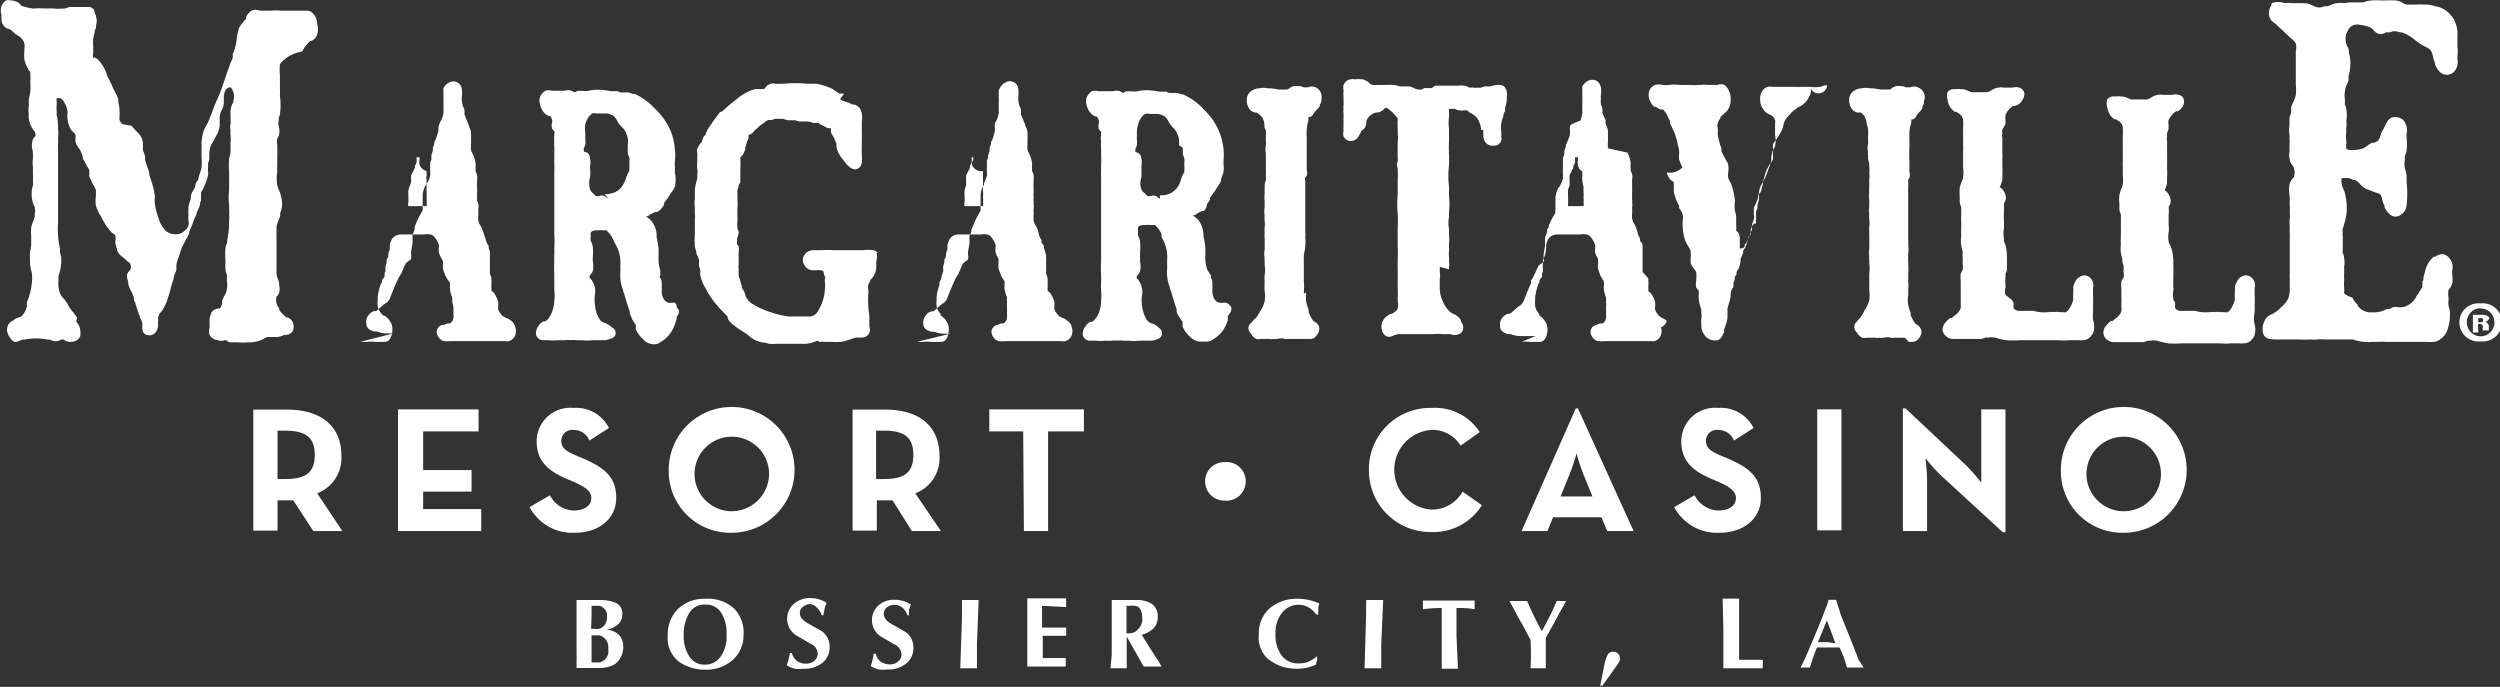
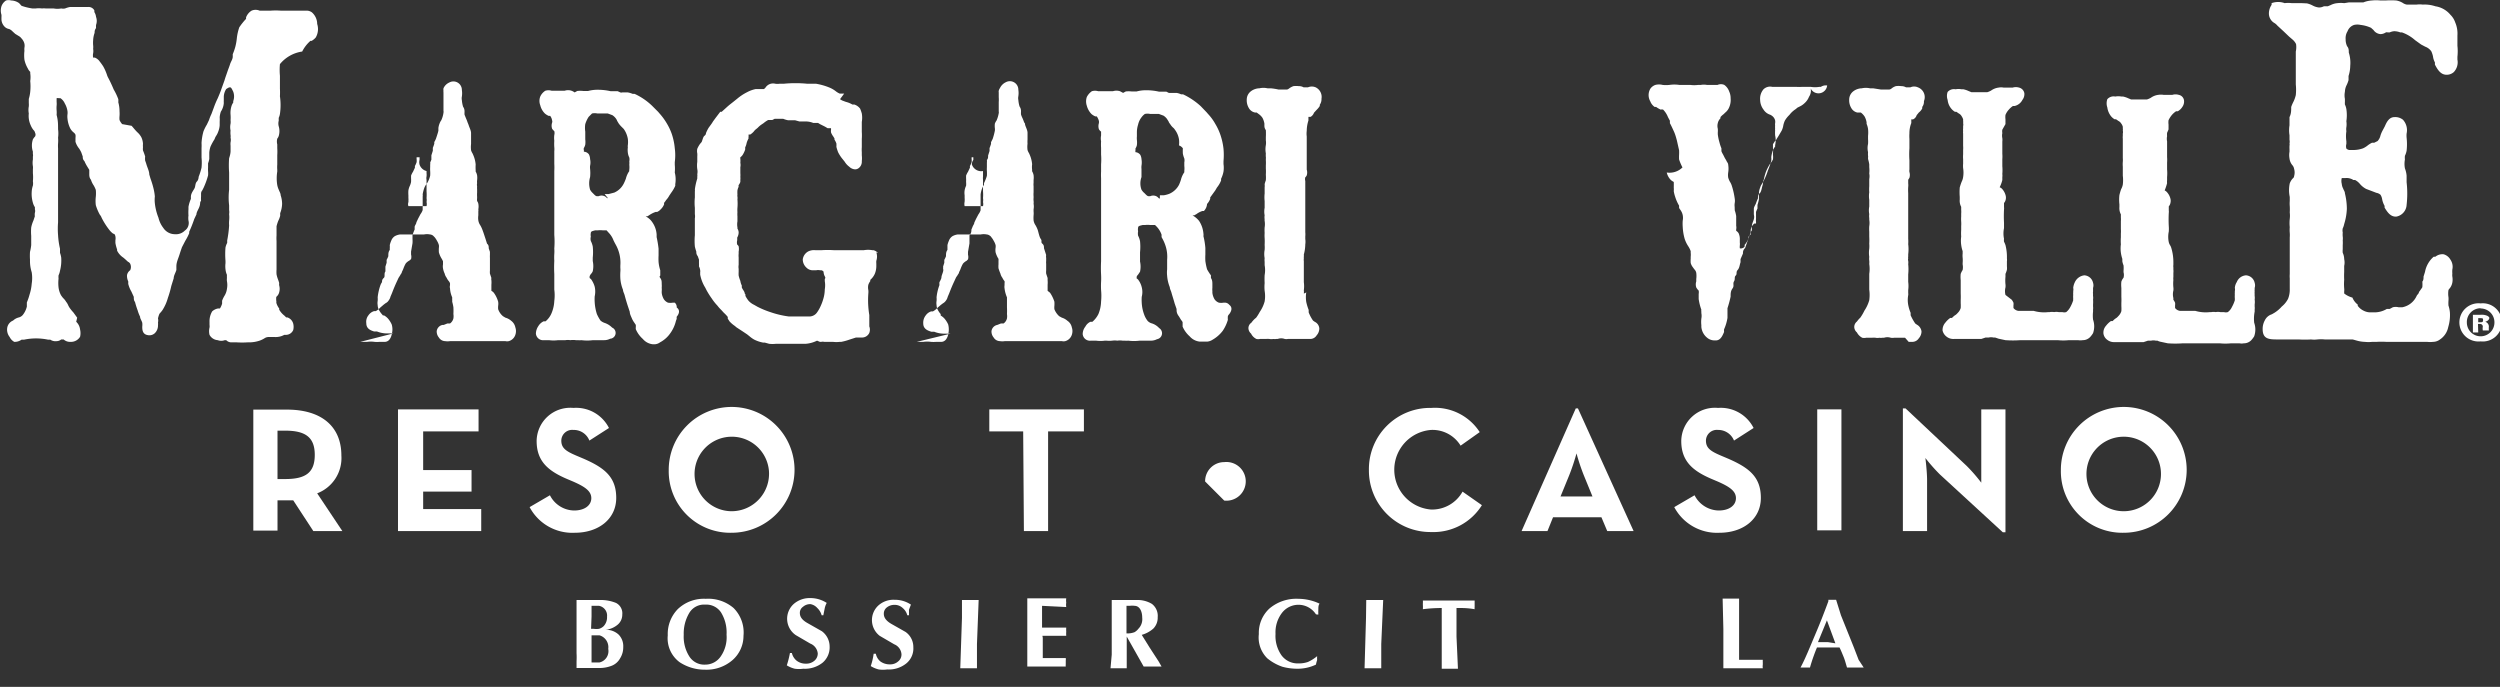
<svg xmlns="http://www.w3.org/2000/svg" id="Logo" width="103.33" height="28.39" viewBox="0 0 103.33 28.39">
  <rect x="0" y="0" width="103.33" height="28.39" fill="#333333" stroke="none" />
  <title>margaritaville-Footer-Logos-141x54</title>
  <g id="margaritaville">
    <line x1="19.39" y1="15" x2="19.39" y2="15" style="fill:#fff;stroke:#fff;stroke-linejoin:bevel;stroke-width:0.949px" />
    <line x1="25.3" y1="14.09" x2="25.3" y2="14.09" style="fill:#fff;stroke:#fff;stroke-linejoin:bevel;stroke-width:0.949px" />
    <line x1="51" y1="15" x2="51" y2="15" style="fill:#fff;stroke:#fff;stroke-linejoin:bevel;stroke-width:0.949px" />
    <line x1="51" y1="14.09" x2="51" y2="14.09" style="fill:#fff;stroke:#fff;stroke-linejoin:bevel;stroke-width:0.949px" />
    <line x1="72.25" y1="15" x2="72.25" y2="15" style="fill:#fff;stroke:#fff;stroke-linejoin:bevel;stroke-width:0.949px" />
    <path d="M108.64,20.41a.79.79,0,1,1,0,1.57.79.79,0,1,1,0-1.57Zm0,.2a.57.57,0,0,0-.57.59.57.57,0,1,0,1.14,0,.57.57,0,0,0-.57-.58Zm-.1,1h-.22v-.73l.32,0a.57.57,0,0,1,.29.05A.19.19,0,0,1,109,21c0,.08-.07.14-.17.17h0a.21.21,0,0,1,.15.19.94.94,0,0,0,0,.17h-.25a.43.43,0,0,1,0-.16.11.11,0,0,0-.12-.11h-.08Zm0-.42h.07c.08,0,.13,0,.13-.08s0-.09-.12-.09h-.08Z" transform="translate(-6.11 -7.87)" style="fill:#fff" />
    <line x1="93.73" y1="11.92" x2="93.73" y2="11.92" style="fill:#fff;stroke:#fff;stroke-linejoin:bevel;stroke-width:0.949px" />
    <path d="M31.68,34.1a.76.76,0,0,0-.53-.2.93.93,0,0,0,.5-.22.54.54,0,0,0,.18-.41.48.48,0,0,0-.26-.48,1.66,1.66,0,0,0-.68-.12h0l-.55,0h-.2l-.2,0,0,1.2v1a3,3,0,0,1,0,.33c0,.07,0,.17,0,.28l.18,0h.17l.57,0h0a1.39,1.39,0,0,0,.55-.1.68.68,0,0,0,.33-.3.85.85,0,0,0,.13-.47A.68.68,0,0,0,31.68,34.1Zm-1.12-.75,0-.44h.31a.41.41,0,0,1,.33.45.53.53,0,0,1-.14.39.45.45,0,0,1-.19.11.78.78,0,0,1-.22,0h-.11Zm.33,1.9-.18,0h-.15V34.13h.12l.21,0a.51.51,0,0,1,.36.56A.48.48,0,0,1,30.89,35.25Z" transform="translate(-6.11 -7.87)" style="fill:#fff" />
    <path d="M36.43,33a1.61,1.61,0,0,0-1.15-.38h0a1.56,1.56,0,0,0-1.15.42,1.47,1.47,0,0,0-.42,1.09,1.23,1.23,0,0,0,.49,1.11,1.9,1.9,0,0,0,1.06.31h0a1.64,1.64,0,0,0,1.13-.4,1.33,1.33,0,0,0,.45-1A1.43,1.43,0,0,0,36.43,33Zm-.53,2a.77.77,0,0,1-.64.34h0A.73.73,0,0,1,34.6,35a1.52,1.52,0,0,1-.23-.89,1.66,1.66,0,0,1,.22-.89.71.71,0,0,1,.67-.36h0a.73.73,0,0,1,.65.32,1.58,1.58,0,0,1,.23.92A1.39,1.39,0,0,1,35.9,35Z" transform="translate(-6.11 -7.87)" style="fill:#fff" />
    <path d="M39.89,33a.64.64,0,0,1,.18.3h.07L40.2,33a.8.8,0,0,1,.08-.21,1.23,1.23,0,0,0-.68-.2,1,1,0,0,0-.68.24A.82.82,0,0,0,39,34.12l.6.35a.49.49,0,0,1,.31.41.39.39,0,0,1-.14.3.51.51,0,0,1-.35.12.6.6,0,0,1-.38-.12.57.57,0,0,1-.2-.32h-.08a3.83,3.83,0,0,1-.13.51,1.12,1.12,0,0,0,.33.14,1.25,1.25,0,0,0,.35,0,1.18,1.18,0,0,0,.8-.25.83.83,0,0,0,.29-.67.79.79,0,0,0-.32-.63l-.6-.34c-.21-.12-.31-.25-.31-.41a.3.3,0,0,1,.13-.26.45.45,0,0,1,.31-.11A.49.49,0,0,1,39.89,33Z" transform="translate(-6.11 -7.87)" style="fill:#fff" />
    <path d="M43.42,33a.58.58,0,0,1,.19.3h.07c0-.08,0-.16,0-.23l.08-.21a1.19,1.19,0,0,0-.68-.2.93.93,0,0,0-.67.24.82.82,0,0,0,.06,1.25l.6.35a.48.48,0,0,1,.3.41.36.36,0,0,1-.14.3.49.49,0,0,1-.34.12.65.65,0,0,1-.39-.12.55.55,0,0,1-.19-.32h-.09a2.67,2.67,0,0,1-.12.51,1.12,1.12,0,0,0,.33.14,1.25,1.25,0,0,0,.35,0,1.15,1.15,0,0,0,.79-.25.8.8,0,0,0,.29-.67.76.76,0,0,0-.32-.63l-.6-.34c-.2-.12-.3-.25-.3-.41a.32.32,0,0,1,.12-.26.5.5,0,0,1,.32-.11A.48.48,0,0,1,43.42,33Z" transform="translate(-6.11 -7.87)" style="fill:#fff" />
    <path d="M45.87,33.41l-.07,2.08h.69l0-1,.07-1.82h-.69Z" transform="translate(-6.11 -7.87)" style="fill:#fff" />
    <path d="M49.18,34.23v-.08l1,0a1,1,0,0,1,0-.17,1.11,1.11,0,0,1,0-.17l-1,0,0-.9,1,.05a.57.57,0,0,1,0-.18.62.62,0,0,1,0-.18l-1.07,0h-.28l-.26,0,0,1.46,0,1.36.85,0,.74,0a.34.34,0,0,1,0-.09v-.16a.34.34,0,0,0,0-.1l-.42,0h-.53v-1Z" transform="translate(-6.11 -7.87)" style="fill:#fff" />
    <path d="M54,35.21l-.37-.57-.33-.53a1.22,1.22,0,0,0,.48-.26.64.64,0,0,0,.18-.47.62.62,0,0,0-.24-.55,1.15,1.15,0,0,0-.64-.16H53l-.57,0-.37,0,0,1.08v1.18l-.05.56h.67l0-.45v-.8s0-.06,0-.06,0,0,0,0l0,0,.26.46.44.78h.74ZM53,34a.82.82,0,0,1-.33.05V32.91h.14a.58.58,0,0,1,.19,0c.21,0,.32.22.32.49a.56.56,0,0,1-.16.46A.51.51,0,0,1,53,34Z" transform="translate(-6.11 -7.87)" style="fill:#fff" />
    <path d="M60.55,33.27h.05a2.25,2.25,0,0,1,0-.22c0-.08,0-.16.05-.23a2.08,2.08,0,0,0-.87-.2,1.72,1.72,0,0,0-1.2.4,1.37,1.37,0,0,0-.44,1.06,1.21,1.21,0,0,0,.35,1,2,2,0,0,0,.63.35,2.35,2.35,0,0,0,.6.08,1.76,1.76,0,0,0,.78-.17,1.67,1.67,0,0,1,.05-.19,1.42,1.42,0,0,1,0-.16l0,0a1.68,1.68,0,0,1-.38.24,1.14,1.14,0,0,1-.39.06.83.83,0,0,1-.7-.33,1.39,1.39,0,0,1-.25-.89,1.32,1.32,0,0,1,.26-.86.86.86,0,0,1,1.41.05Z" transform="translate(-6.11 -7.87)" style="fill:#fff" />
    <path d="M62.57,33.41l-.06,2.08h.69l0-1,.08-1.82h-.7Z" transform="translate(-6.11 -7.87)" style="fill:#fff" />
    <path d="M66.31,34.18V33h.11c.15,0,.36,0,.64.05a.34.34,0,0,1,0-.09v-.27l-1.14,0-1,0a.74.74,0,0,1,0,.12v.06a1.41,1.41,0,0,1,0,.18A6.33,6.33,0,0,1,65.7,33v1.18l0,1.33h.67Z" transform="translate(-6.11 -7.87)" style="fill:#fff" />
-     <path d="M70.84,32.71v0h-.39q-.12.3-.27.6l-.34.65h0a12,12,0,0,1-.61-1.25h-.73v0l.35.65.28.5.24.46a10.74,10.74,0,0,1,0,1.17H70V34.24Z" transform="translate(-6.11 -7.87)" style="fill:#fff" />
-     <path d="M72.25,36.21l.09,0,.6-.84a1.28,1.28,0,0,0,.12-.2.27.27,0,0,0,0-.12.23.23,0,0,0-.08-.17.27.27,0,0,0-.2-.07.24.24,0,0,0-.21.1,1.51,1.51,0,0,0-.15.45Z" transform="translate(-6.11 -7.87)" style="fill:#fff" />
    <path d="M77.34,33.87l0,1.62.72,0,.91,0a.49.49,0,0,1,0-.15s0-.07,0-.09a.89.89,0,0,1,0-.11l-.48,0h-.5v-.78l0-1.75h-.68Z" transform="translate(-6.11 -7.87)" style="fill:#fff" />
    <path d="M82.93,35.14l-.2-.52L82.2,33.3,82,32.66h-.32l0,.06c-.16.44-.34.9-.54,1.37s-.41,1-.61,1.37v0h.39a7.28,7.28,0,0,1,.29-.83h.93c.07.14.12.27.17.39s.09.27.14.44h.69v0Zm-1.27-.73h-.41l.37-.9,0,0,.35.95Z" transform="translate(-6.11 -7.87)" style="fill:#fff" />
    <path d="M20.26,29.82h-1.2l-.83-1.27-.3,0h-.35v1.25h-1v-5h1.39c1.41,0,2.25.68,2.25,1.9a1.56,1.56,0,0,1-1,1.56ZM17.9,27.67c.85,0,1.22-.27,1.22-1s-.39-1-1.22-1h-.32v2Z" transform="translate(-6.11 -7.87)" style="fill:#fff" />
    <path d="M22.56,24.79h3.33v.91H23.6v1.6h2v.89h-2v.72H26v.91H22.56Z" transform="translate(-6.11 -7.87)" style="fill:#fff" />
    <path d="M28,28.83l.84-.49a1.14,1.14,0,0,0,1,.63c.43,0,.71-.21.71-.51s-.28-.48-.76-.69l-.26-.11c-.74-.32-1.24-.71-1.24-1.56a1.39,1.39,0,0,1,1.52-1.37,1.52,1.52,0,0,1,1.47.83l-.81.52a.69.69,0,0,0-.66-.44.45.45,0,0,0-.5.44c0,.31.19.44.64.63l.26.11c.88.38,1.37.76,1.37,1.63s-.73,1.44-1.71,1.44A2,2,0,0,1,28,28.83Z" transform="translate(-6.11 -7.87)" style="fill:#fff" />
    <path d="M33.75,27.31a2.6,2.6,0,1,1,2.6,2.58A2.54,2.54,0,0,1,33.75,27.31Zm4.14,0A1.54,1.54,0,1,0,36.35,29,1.55,1.55,0,0,0,37.89,27.31Z" transform="translate(-6.11 -7.87)" style="fill:#fff" />
-     <path d="M45,29.82h-1.2L43,28.55l-.29,0h-.36v1.25h-1v-5H42.7c1.4,0,2.24.68,2.24,1.9a1.55,1.55,0,0,1-1,1.56Zm-2.35-2.15c.84,0,1.21-.27,1.21-1s-.38-1-1.21-1h-.33v2Z" transform="translate(-6.11 -7.87)" style="fill:#fff" />
    <path d="M48.4,25.7H47v-.91h3.91v.91H49.43v4.12h-1Z" transform="translate(-6.11 -7.87)" style="fill:#fff" />
-     <path d="M55.92,27.77a.79.79,0,0,1,.79-.8.8.8,0,1,1,0,1.59A.79.79,0,0,1,55.92,27.77Z" transform="translate(-6.11 -7.87)" style="fill:#fff" />
+     <path d="M55.92,27.77a.79.79,0,0,1,.79-.8.8.8,0,1,1,0,1.59Z" transform="translate(-6.11 -7.87)" style="fill:#fff" />
    <path d="M62.69,27.31a2.53,2.53,0,0,1,2.58-2.58,2.2,2.2,0,0,1,2,1l-.79.56a1.36,1.36,0,0,0-1.22-.65,1.65,1.65,0,0,0,0,3.29,1.44,1.44,0,0,0,1.3-.74l.8.56a2.36,2.36,0,0,1-2.1,1.11A2.54,2.54,0,0,1,62.69,27.31Z" transform="translate(-6.11 -7.87)" style="fill:#fff" />
    <path d="M71.24,24.75h.09l2.3,5.07H72.54l-.24-.57h-2l-.23.57H69Zm.69,3.64-.36-.88a8.64,8.64,0,0,1-.3-.9,8.64,8.64,0,0,1-.3.9l-.36.88Z" transform="translate(-6.11 -7.87)" style="fill:#fff" />
    <path d="M75.31,28.83l.84-.49a1.14,1.14,0,0,0,1,.63c.43,0,.71-.21.71-.51s-.28-.48-.76-.69l-.26-.11c-.74-.32-1.24-.71-1.24-1.56a1.39,1.39,0,0,1,1.52-1.37,1.52,1.52,0,0,1,1.47.83l-.81.52a.7.7,0,0,0-.66-.44.45.45,0,0,0-.5.44c0,.31.19.44.64.63l.26.11c.88.38,1.37.76,1.37,1.63s-.73,1.44-1.71,1.44A2,2,0,0,1,75.31,28.83Z" transform="translate(-6.11 -7.87)" style="fill:#fff" />
    <path d="M81.22,24.79h1v5h-1Z" transform="translate(-6.11 -7.87)" style="fill:#fff" />
    <path d="M86.29,27.48a7.17,7.17,0,0,1-.6-.68s.07.55.07.91v2.11h-1V24.75h.11l2.53,2.38a6.83,6.83,0,0,1,.6.69S88,27.25,88,26.9V24.79h1v5.08h-.11Z" transform="translate(-6.11 -7.87)" style="fill:#fff" />
    <path d="M91.29,27.31a2.6,2.6,0,1,1,2.6,2.58A2.54,2.54,0,0,1,91.29,27.31Zm4.13,0A1.54,1.54,0,1,0,93.89,29,1.54,1.54,0,0,0,95.42,27.31Z" transform="translate(-6.11 -7.87)" style="fill:#fff" />
    <path d="M34,20.38h-.08a.64.64,0,0,1-.2,0,.39.39,0,0,1-.17-.14.66.66,0,0,1-.09-.27l0-.07a.53.53,0,0,0,0-.13.92.92,0,0,0,0-.16c0-.1,0-.17-.06-.25s0-.07,0-.11,0-.15,0-.21a1.57,1.57,0,0,1-.07-.34,2.45,2.45,0,0,1,0-.27v-.28a4.37,4.37,0,0,0-.08-.48s0-.08,0-.11a1,1,0,0,0-.19-.52.68.68,0,0,0-.17-.17l0,0-.09-.06v0l0,0s0,0,.07,0l.08-.05a1.05,1.05,0,0,1,.26-.13l0,0,.06,0a.44.44,0,0,0,.15-.11.55.55,0,0,0,.14-.21.14.14,0,0,1,0-.06.76.76,0,0,0,.08-.11.83.83,0,0,0,.13-.18l.08-.12a1.48,1.48,0,0,0,.17-.29l0-.07A1.17,1.17,0,0,0,34,15a1.74,1.74,0,0,0,0-.32v-.11A2.15,2.15,0,0,0,34,14a2.55,2.55,0,0,0-.13-.61,2.36,2.36,0,0,0-.2-.42,2.55,2.55,0,0,0-.3-.41l-.06-.07-.25-.25a2.63,2.63,0,0,0-.72-.49h0l-.08,0a1,1,0,0,0-.2-.06h-.23a.13.13,0,0,1-.08,0l-.11-.05-.1,0h0l-.09,0h0l-.1,0a2.38,2.38,0,0,0-.55-.06,1.46,1.46,0,0,0-.38.05h-.21a1.06,1.06,0,0,0-.24,0h0l-.11.06,0,0h0l0,0a.5.5,0,0,0-.13-.07.44.44,0,0,0-.28,0h-.54a.45.45,0,0,0-.26,0h0a.56.56,0,0,0-.21.24.5.5,0,0,0,0,.36v0a.71.71,0,0,0,.19.34.59.59,0,0,0,.16.1l.06,0a.41.41,0,0,1,.08.19.14.14,0,0,1,0,.09.39.39,0,0,0,0,.25.47.47,0,0,0,.09.1h0a.31.31,0,0,1,0,.16.93.93,0,0,0,0,.24,1.84,1.84,0,0,0,0,.26.79.79,0,0,1,0,.17l0,.13c0,.13,0,.24,0,.39a2.51,2.51,0,0,1,0,.3c0,.09,0,.18,0,.28,0,.36,0,.57,0,.91v.35c0,.18,0,.31,0,.46s0,.17,0,.27,0,.26,0,.37a3.48,3.48,0,0,1,0,.56,1.52,1.52,0,0,1,0,.23,2.19,2.19,0,0,0,0,.28,5.18,5.18,0,0,0,0,.55c0,.09,0,.19,0,.3s0,.24,0,.34a1.8,1.8,0,0,1,0,.47v0a1.47,1.47,0,0,1-.12.52.87.87,0,0,1-.24.32l-.08,0a.51.51,0,0,0-.22.2.57.57,0,0,0-.1.31v0a.3.3,0,0,0,.34.27h.2a1.46,1.46,0,0,0,.38,0h.06l.24,0a.59.59,0,0,1,.2,0,.79.79,0,0,1,.23,0l.09,0a.61.61,0,0,0,.14,0,1.93,1.93,0,0,0,.48,0h.45a.54.54,0,0,0,.26-.06h0a.24.24,0,0,0,.08-.46v0a.78.78,0,0,0-.3-.19.52.52,0,0,1-.18-.1,1.73,1.73,0,0,1-.15-.27,2,2,0,0,1-.09-.49v0a1.93,1.93,0,0,1,0-.24.92.92,0,0,0,0-.4,1,1,0,0,0-.15-.31l-.06-.05v0l0-.07a.41.41,0,0,1,.05-.09.36.36,0,0,0,.08-.12v0a1,1,0,0,0,0-.42s0-.09,0-.14a2.25,2.25,0,0,0,0-.46.87.87,0,0,0-.08-.23.34.34,0,0,1,0-.18.37.37,0,0,1,0-.15c0-.07.07-.08.18-.11l.11,0a.88.88,0,0,1,.2,0h.06l.1,0,0,0,0,0h0l0,0,0,0,.08.09a.93.93,0,0,1,.21.33l.05.1.06.11a1.53,1.53,0,0,1,.17.83v.09a.86.86,0,0,1,0,.17,2.42,2.42,0,0,0,0,.27,1.55,1.55,0,0,0,.11.47c0,.07.05.15.07.23s.08.29.13.44l.08.24c0,.09.05.18.1.3a1,1,0,0,0,.09.15l.06.09,0,.09a.32.32,0,0,0,0,.09v0a1.14,1.14,0,0,0,.29.4v0a.62.62,0,0,0,.42.22h.07a.41.41,0,0,0,.22-.08l0,0a1.19,1.19,0,0,0,.42-.37,1.44,1.44,0,0,0,.22-.45.88.88,0,0,1,.05-.15.41.41,0,0,1,0-.09c.06-.07.18-.25,0-.38A.24.24,0,0,0,34,20.38Zm-2.66-4.19-.06-.13h-.08a.29.29,0,0,0-.1-.08.3.3,0,0,0-.25,0h-.06c-.06,0-.1-.05-.18-.13l0,0a.53.53,0,0,1-.11-.14h0a.91.91,0,0,1,0-.52,1.67,1.67,0,0,0,0-.34.51.51,0,0,1,0-.13.63.63,0,0,0,0-.27.46.46,0,0,0-.05-.2.27.27,0,0,0-.21-.11.14.14,0,0,0,0-.07v0a.2.2,0,0,1,0-.08.45.45,0,0,0,.06-.14.89.89,0,0,0,0-.22s0-.09,0-.14,0-.13,0-.18a1.06,1.06,0,0,1,0-.31,1.2,1.2,0,0,1,.14-.3l.14-.14a.53.53,0,0,1,.22,0l.1,0h.07l.07,0h0l.06,0,.07,0h.06l.19.07a.57.57,0,0,1,.14.13.39.39,0,0,1,.06.11l.06.1a1.08,1.08,0,0,0,.13.15l.08.08a1,1,0,0,1,.17.41,1.06,1.06,0,0,1,0,.26.28.28,0,0,0,0,.09.89.89,0,0,0,0,.22.59.59,0,0,0,.06.2.38.38,0,0,1,0,.16v0a.66.66,0,0,1,0,.14.88.88,0,0,1,0,.2l0,0a.15.15,0,0,0,0,.06.93.93,0,0,0-.14.31,1.89,1.89,0,0,1-.09.21.8.8,0,0,1-.39.37l-.23.06-.1,0-.07,0Z" transform="translate(-6.11 -7.87)" style="fill:#fff" />
    <path d="M103.41,8.9a.61.61,0,0,1,.27,0h0a1.39,1.39,0,0,1,.43.12l.1.09a.39.39,0,0,0,.29.17.41.41,0,0,0,.22-.07.13.13,0,0,1,.08,0l.08,0a.49.49,0,0,1,.2-.05.74.74,0,0,1,.24.05l.07,0a1.64,1.64,0,0,1,.54.32l.25.18.17.09a.53.53,0,0,1,.25.19,1,1,0,0,1,.07.21.72.72,0,0,0,.08.25l0,.09c.1.19.23.42.48.42a.44.44,0,0,0,.3-.11.59.59,0,0,0,.15-.52s0-.08,0-.11a2.13,2.13,0,0,0,0-.46l0-.17V9.34a1.16,1.16,0,0,0-.09-.54.8.8,0,0,0-.2-.32,1,1,0,0,0-.62-.35,1.39,1.39,0,0,0-.52-.07,1,1,0,0,0-.26,0l-.12,0h-.28a.41.41,0,0,1-.17-.07.76.76,0,0,0-.27-.1,3.31,3.31,0,0,0-.44,0l-.21,0a1.71,1.71,0,0,0-.36,0h0a1.13,1.13,0,0,0-.35.08l-.23,0h-.07l-.3,0L103,8a1.19,1.19,0,0,0-.28,0,.77.77,0,0,0-.28.08l-.12.05-.16,0a.46.46,0,0,1-.2.05.7.7,0,0,1-.26-.08.93.93,0,0,0-.24-.09L101.25,8,101,8l-.17,0a1.19,1.19,0,0,0-.29,0A.79.79,0,0,0,100,8l0,.07a.63.63,0,0,0-.11.4.46.46,0,0,0,.24.36.52.52,0,0,1,.11.1l.25.23.23.22.14.12a.58.58,0,0,1,.15.19A.83.83,0,0,1,101,10v.08c0,.17,0,.3,0,.44s0,.18,0,.29,0,.11,0,.16,0,.17,0,.28l0,.11a2.12,2.12,0,0,1,0,.44,1.34,1.34,0,0,1-.09.26,1.74,1.74,0,0,0-.1.23c0,.16,0,.28-.07.42l0,.13c0,.08,0,.14,0,.21a1.27,1.27,0,0,0,0,.41c0,.08,0,.14,0,.19a.37.37,0,0,1,0,.15.19.19,0,0,1,0,.09,1.27,1.27,0,0,0,0,.14s0,.08,0,.11a.8.8,0,0,0,0,.28.52.52,0,0,0,.12.28.3.3,0,0,1,.07.15v0a.53.53,0,0,1,0,.3s0,.06-.06.1a.62.62,0,0,0-.12.2,1.36,1.36,0,0,0,0,.56c0,.05,0,.11,0,.17a1.2,1.2,0,0,0,0,.2,2.23,2.23,0,0,1,0,.27,1.1,1.1,0,0,1,0,.27,1.67,1.67,0,0,0,0,.34,1.4,1.4,0,0,0,0,.23,1.15,1.15,0,0,1,0,.19c0,.23,0,.41,0,.62s0,.2,0,.32,0,.36,0,.58a1,1,0,0,0,0,.17c0,.12,0,.22,0,.36v.08a1,1,0,0,1-.07.41,1,1,0,0,1-.26.32,1.37,1.37,0,0,1-.29.25l0,0-.12.07a.48.48,0,0,0-.29.25.73.73,0,0,0-.09.36c0,.41.25.43.61.43h.88a4.18,4.18,0,0,0,.51,0,1,1,0,0,0,.26,0,1.55,1.55,0,0,1,.31,0h.7l.45,0,.18.05a1.34,1.34,0,0,0,.32.05,1.46,1.46,0,0,0,.31,0l.18,0a3,3,0,0,1,.4,0h1.11l.19,0,.23,0,.16,0a1,1,0,0,0,.24,0,.48.48,0,0,0,.29-.1.8.8,0,0,0,.34-.51,1.73,1.73,0,0,0,.07-.6,1.24,1.24,0,0,0-.06-.29,1.46,1.46,0,0,1,0-.2.77.77,0,0,0,0-.15.94.94,0,0,1,0-.29.23.23,0,0,1,.05-.07.54.54,0,0,0,.11-.24.7.7,0,0,0,0-.25.45.45,0,0,1,0-.12,1,1,0,0,1,0-.17.52.52,0,0,0-.08-.41.47.47,0,0,0-.28-.22.46.46,0,0,0-.34.1l-.07,0h0a1.09,1.09,0,0,0-.36.63l-.06.19c0,.08,0,.15-.05.21a1.32,1.32,0,0,1,0,.23.7.7,0,0,1-.06.09,1,1,0,0,1-.08.11c0,.06-.06.1-.09.15a.82.82,0,0,1-.6.48h-.15a.48.48,0,0,0-.24,0h0l-.13.07-.12,0a1,1,0,0,1-.47.14h-.17a.62.62,0,0,1-.32-.07.64.64,0,0,1-.24-.2l0-.05a.7.7,0,0,1-.22-.29A.94.94,0,0,1,103,20v-.09a.5.5,0,0,0,0-.12,2.09,2.09,0,0,1,0-.36,3,3,0,0,1,0-.32V19l0-.14a.64.64,0,0,0,0-.28.62.62,0,0,0-.06-.26.66.66,0,0,1,0-.15V18a1.48,1.48,0,0,0,0-.2.54.54,0,0,0,0-.15.88.88,0,0,1,0-.17.38.38,0,0,1,0-.17.76.76,0,0,0,.06-.18,2.44,2.44,0,0,0,.11-.63,2.74,2.74,0,0,0-.08-.64c0-.07-.05-.13-.07-.19a.51.51,0,0,1-.06-.2v0a.46.46,0,0,1,0-.24s.05,0,.15,0h0a.51.51,0,0,1,.33.08l.07,0a.66.66,0,0,1,.19.15.86.86,0,0,0,.27.22l.29.11h0l.13.05a.34.34,0,0,1,.17.08.47.47,0,0,1,.07.19.9.9,0,0,0,.1.27l0,.07c.11.18.25.4.5.37h0a.52.52,0,0,0,.41-.48,4.18,4.18,0,0,0,0-.94c0-.08,0-.17,0-.27a1.11,1.11,0,0,0-.07-.3,1,1,0,0,1,0-.37.66.66,0,0,1,0-.15.86.86,0,0,0,.07-.21,2.41,2.41,0,0,0,0-.54,1,1,0,0,1,0-.17.64.64,0,0,0-.15-.57.51.51,0,0,0-.35-.11h0c-.23,0-.33.22-.4.38l-.09.17a1.2,1.2,0,0,0-.09.21.49.49,0,0,1-.12.23l-.14.07-.09,0a1,1,0,0,0-.19.12.87.87,0,0,1-.18.11,1.18,1.18,0,0,1-.41.07h-.16l0,0a.22.22,0,0,1-.12-.06.34.34,0,0,1,0-.19s0-.07,0-.11v0a1.48,1.48,0,0,1,0-.42.5.5,0,0,1,0-.16.87.87,0,0,0,0-.25,1.68,1.68,0,0,0,0-.5.71.71,0,0,0-.06-.19.84.84,0,0,1,0-.12v0l0-.11a.75.75,0,0,1,0-.3.66.66,0,0,1,.06-.25,1.23,1.23,0,0,0,.09-.23c0-.06,0-.12,0-.17a1.42,1.42,0,0,0,.07-.42,1.39,1.39,0,0,0-.06-.55h0c0-.1,0-.18-.07-.26a.65.65,0,0,1-.06-.29.54.54,0,0,1,.08-.33A.43.43,0,0,1,103.41,8.9Z" transform="translate(-6.11 -7.87)" style="fill:#fff" />
    <path d="M81.63,11.4l-.09,0a.38.38,0,0,0-.17.06l-.06,0a1.09,1.09,0,0,1-.36,0h-.36a1.43,1.43,0,0,1-.23,0l-.24,0h-.76a.39.39,0,0,0-.36.1.6.6,0,0,0-.14.44.68.68,0,0,0,.14.4.5.5,0,0,0,.27.21.41.41,0,0,1,.12.08l0,0a.33.33,0,0,1,.09.16.4.4,0,0,1,0,.11.37.37,0,0,0,0,.11.31.31,0,0,0,0,.1.28.28,0,0,0,0,.09v0a1.55,1.55,0,0,0,0,.21.9.9,0,0,1,0,.4l0,.06a.54.54,0,0,0-.09.15,1.11,1.11,0,0,0-.07.29.59.59,0,0,1,0,.14,2.83,2.83,0,0,1-.14.41,2.53,2.53,0,0,1-.25.56v0a.34.34,0,0,0-.06.12.73.73,0,0,0-.06.26.34.34,0,0,1,0,.1l0,.15a2,2,0,0,1-.06.23c0,.07,0,.11,0,.15a1,1,0,0,0-.06.14l0,.09c0,.05,0,.11,0,.18a.76.76,0,0,0,0,.15v.06l-.07,0a.41.41,0,0,0-.15.27.64.64,0,0,1,0,.07c0,.08-.06.16-.08.23a.78.78,0,0,1-.17.31l0,.05c0,.05-.08.09-.11.09a.11.11,0,0,1-.09,0,.54.54,0,0,1,0-.11.57.57,0,0,0,0-.13v-.1a.58.58,0,0,0-.05-.28v0a.31.31,0,0,0-.1-.1h0s0,0,0-.06a.39.39,0,0,0,0-.15c0-.07,0-.12,0-.17l0-.08,0-.15a1.4,1.4,0,0,0-.06-.24v0l0-.07a.09.09,0,0,1,0-.05.52.52,0,0,1,0-.18.54.54,0,0,0,0-.18,3.13,3.13,0,0,0-.12-.53.67.67,0,0,0-.08-.17.87.87,0,0,1-.07-.17.71.71,0,0,1,0-.21,1,1,0,0,0,0-.32c0-.07-.06-.12-.08-.18l-.06-.1-.07-.14a.91.91,0,0,1-.07-.14l0-.12a1.69,1.69,0,0,1-.08-.24,2.05,2.05,0,0,1-.07-.34v-.08a.8.8,0,0,0,0-.15.45.45,0,0,1,0-.23.4.4,0,0,1,.11-.2l0-.05a.74.74,0,0,1,.13-.12l0,0s0,0,.06-.06a.55.55,0,0,0,.15-.18.77.77,0,0,0,.08-.42.64.64,0,0,0-.06-.28.56.56,0,0,0-.2-.27h0a.34.34,0,0,0-.28,0l-.06,0-.15,0-.09,0h-.14a.7.7,0,0,0-.25,0l-.11,0,0,0a1.29,1.29,0,0,1-.33,0l-.09,0-.11,0-.11,0-.14,0a1.41,1.41,0,0,0-.41,0,1.31,1.31,0,0,1-.28,0,.59.59,0,0,0-.3,0h0a.42.42,0,0,0-.21.16.52.52,0,0,0,0,.52.5.5,0,0,0,.18.23l.06,0a1,1,0,0,0,.19.11.19.19,0,0,1,.1,0,.92.92,0,0,1,.2.31l.08.15,0,.1c.06.11.1.2.16.33s.09.24.13.39l.09.4a1.8,1.8,0,0,1,0,.19,1.8,1.8,0,0,0,0,.19h0a2.18,2.18,0,0,0,.14.33A.76.76,0,0,1,75,15a.64.64,0,0,0,.17.31.62.62,0,0,0,.12.08h0a3.71,3.71,0,0,1,0,.23v0a.8.8,0,0,1,0,.15,1.4,1.4,0,0,0,.06.24,1.7,1.7,0,0,0,.16.36l0,.07c0,.05.05.09.07.13a.54.54,0,0,1,.08.19.59.59,0,0,1,0,.23,1.69,1.69,0,0,0,0,.25,2.17,2.17,0,0,0,.08.5,1.28,1.28,0,0,0,.15.31.93.93,0,0,1,.1.2l0,.07a.62.62,0,0,1,0,.16v.08a1.21,1.21,0,0,0,0,.18.53.53,0,0,0,.07.15l0,0v0l.08.11a.28.28,0,0,1,.08.15,1,1,0,0,1,0,.25s0,.06,0,.1a.41.41,0,0,0,0,.25v0a.49.49,0,0,0,.1.13h0a.42.42,0,0,1,0,.14v.1l0,.11a2.17,2.17,0,0,0,.11.44.2.2,0,0,0,0,.08l0,.06v0a.61.61,0,0,1,0,.23,1.26,1.26,0,0,0,0,.27l0,.07a.65.65,0,0,0,.24.45.48.48,0,0,0,.29.11h.07c.2,0,.28-.21.34-.35a.54.54,0,0,1,0-.11,1.9,1.9,0,0,0,.14-.47c0-.07,0-.15,0-.23l0-.17a4.71,4.71,0,0,0,.13-.48c0-.13,0-.23.08-.34s0-.19.06-.29,0-.17.07-.24,0-.14.08-.23.08-.21.12-.32l0-.13.1-.23c0-.07,0-.14.09-.23l.13-.37c0-.06,0-.11.07-.16s0-.12.08-.2a1,1,0,0,1,0-.18c0-.09.05-.17.08-.28s0-.16,0-.22l0-.2c0-.09.06-.16.09-.24a1.67,1.67,0,0,1,.08-.2c0-.08,0-.15.07-.21s.08-.2.12-.33,0-.16.05-.23a2.34,2.34,0,0,1,.09-.33,2,2,0,0,1,.17-.33l0,0a.93.93,0,0,0,.12-.18.77.77,0,0,0,0-.19s0-.06,0-.09a.67.67,0,0,0,0-.18c0-.07,0-.12,0-.17l.09-.14a.22.22,0,0,0,.07-.09l.07-.11.13-.22a.75.75,0,0,0,.07-.23,1,1,0,0,1,.06-.18,1.06,1.06,0,0,1,.19-.24,1,1,0,0,1,.26-.24l.07-.06.1-.05a.73.73,0,0,0,.2-.14.68.68,0,0,0,.18-.26l0,0a.45.45,0,0,0,.07-.34A.36.36,0,0,0,81.63,11.4Z" transform="translate(-6.11 -7.87)" style="fill:#fff" />
    <path d="M42.4,18.33a.37.37,0,0,0-.19-.12l-.05,0h0a1,1,0,0,0-.34,0h-.89l-.17,0h-.2a3.77,3.77,0,0,0-.48,0h-.28a.54.54,0,0,0-.28.05.44.44,0,0,0-.23.33v0a.46.46,0,0,0,.15.34.37.37,0,0,0,.23.11h0l.18,0a.33.33,0,0,1,.15,0l.06,0a.16.16,0,0,1,.09.06s0,.1.05.19,0,.08,0,.13v.07a1,1,0,0,1,0,.34,1.43,1.43,0,0,1-.06.39,2.08,2.08,0,0,1-.12.32,1.38,1.38,0,0,1-.16.27.39.39,0,0,1-.33.14h-.38l-.33,0h-.11a3.83,3.83,0,0,1-.76-.18,3.67,3.67,0,0,1-.53-.22l-.14-.08a.72.72,0,0,1-.24-.18,1.22,1.22,0,0,1-.12-.19l0-.06L36.89,20c0-.08-.08-.15-.12-.25l0-.08a.6.6,0,0,1-.06-.19v0a1.42,1.42,0,0,1-.07-.22,1.13,1.13,0,0,1,0-.15l0-.13a.47.47,0,0,1,0-.16v-.15l0-.16a.68.68,0,0,1,0-.15s0-.05,0-.09a.58.58,0,0,0,0-.22v0a.22.22,0,0,0-.06-.07v0a.36.36,0,0,1,0-.18v-.06l0-.05a.43.43,0,0,0,.06-.21.3.3,0,0,0-.05-.16.43.43,0,0,0,0-.05v0a.7.7,0,0,1,0-.25c0-.06,0-.12,0-.21a1,1,0,0,1,0-.17,1.09,1.09,0,0,1,0-.18,2.18,2.18,0,0,0,0-.35.36.36,0,0,0,0-.11.29.29,0,0,1,0-.09v0a1.16,1.16,0,0,1,0-.17.53.53,0,0,1,.05-.15.13.13,0,0,1,0-.07.5.5,0,0,0,.07-.13l0-.09a.55.55,0,0,0,0-.12.8.8,0,0,0,0-.15s0-.08,0-.13h0c0-.05,0-.08,0-.12a.44.44,0,0,0,0-.18.85.85,0,0,0,0-.16.23.23,0,0,1,0-.07l0,0a.37.37,0,0,0,.09-.09,1,1,0,0,0,.11-.23l0-.09a.64.64,0,0,0,.06-.18,1,1,0,0,1,.08-.19.14.14,0,0,1,0-.06l0-.1,0,0,.07,0a.67.67,0,0,0,.15-.13.47.47,0,0,1,.1-.1l.06-.05a.93.93,0,0,1,.15-.13l.09-.06a1.07,1.07,0,0,1,.19-.13l.06,0,.11,0,.1-.05.09,0,.08,0,.09,0,.09,0a1,1,0,0,0,.2.06l.17,0,.12,0h0l.18.05.09,0h0l.18,0a.84.84,0,0,1,.3.06l.1,0,.1,0,.08.05.2.1,0,0,.12.07.14,0h0a.13.13,0,0,0,0,.05.35.35,0,0,0,0,.13.76.76,0,0,0,.09.16l.05.08,0,.05a.79.79,0,0,1,.08.16,1,1,0,0,1,0,.14,1.87,1.87,0,0,0,.07.22,1.46,1.46,0,0,0,.19.29l.08.1,0,0a.74.74,0,0,0,.19.21l0,0a.38.38,0,0,0,.24.11.25.25,0,0,0,.15-.05.33.33,0,0,0,.13-.29v0a1.06,1.06,0,0,0,0-.24s0-.08,0-.13a1.36,1.36,0,0,1,0-.21c0-.11,0-.21,0-.34a2.19,2.19,0,0,0,0-.29c0-.08,0-.17,0-.27s0-.1,0-.14a1.05,1.05,0,0,0,0-.35v0a1.59,1.59,0,0,0-.07-.2v0a.49.49,0,0,0-.24-.17l-.08,0a1,1,0,0,0-.27-.11l-.16-.06-.08-.05L41,11.74l-.09,0-.09,0a.78.78,0,0,1-.18-.11,1.13,1.13,0,0,0-.27-.15h0a2.55,2.55,0,0,0-.54-.15h-.09l-.28,0a4.92,4.92,0,0,0-.94,0h-.18a.61.61,0,0,1-.19,0,.37.37,0,0,0-.4.16l-.06.06-.13,0-.13,0-.08,0a1.3,1.3,0,0,0-.36.13,2.08,2.08,0,0,0-.41.27l-.1.08c-.12.1-.21.16-.33.27l-.21.19-.06,0-.19.25-.11.15a1.3,1.3,0,0,1-.1.15l0,0-.08.11a1.5,1.5,0,0,0-.11.22s0,.07-.06.11-.08.17-.12.26l-.06.07a1,1,0,0,0-.12.21.46.46,0,0,0,0,.19.79.79,0,0,1,0,.13l0,.09,0,.13a1.08,1.08,0,0,0,0,.3.52.52,0,0,1,0,.21.3.3,0,0,1,0,.1l0,.08a2.51,2.51,0,0,0-.1.45.29.29,0,0,1,0,.09c0,.07,0,.14,0,.24a2.06,2.06,0,0,0,0,.43v.06c0,.08,0,.14,0,.2a.52.52,0,0,1,0,.18c0,.15,0,.27,0,.43v.26a2.58,2.58,0,0,0,0,.47,1.91,1.91,0,0,0,.06.21c0,.06,0,.11.06.19l.05.14c0,.05,0,.1,0,.15a1.12,1.12,0,0,1,0,.13.49.49,0,0,1,.05.16.22.22,0,0,1,0,.08s0,.06,0,.1a1.56,1.56,0,0,0,.21.54l.05.1a3.37,3.37,0,0,0,.22.35,2.09,2.09,0,0,0,.23.29,1.54,1.54,0,0,0,.16.18l.11.12,0,0a1.33,1.33,0,0,1,.16.17l0,.07.07.11a1.18,1.18,0,0,0,.22.19l.07.06.23.15.21.14.1.08a1.15,1.15,0,0,0,.2.14,1.38,1.38,0,0,0,.36.12l.07,0,.18.05a1.27,1.27,0,0,0,.28,0h.23l.16,0,.3,0,.26,0h.28a1.27,1.27,0,0,0,.47-.13L40,22s0,0,.05,0h0a.3.3,0,0,1,.13,0h.36a1.18,1.18,0,0,0,.28,0l.06,0a2.22,2.22,0,0,0,.33-.09l.28-.09.12,0,.15,0h0a.33.33,0,0,0,.28-.19.38.38,0,0,0,0-.27s0-.06,0-.11l0-.18c0-.06,0-.11,0-.18A3.75,3.75,0,0,1,42,20a.71.71,0,0,0,0-.14.51.51,0,0,1,0-.22.55.55,0,0,1,.08-.15l0-.05.06-.06a.69.69,0,0,0,.13-.2.84.84,0,0,0,.06-.3v-.11a.74.74,0,0,1,0-.12.55.55,0,0,0,0-.35Z" transform="translate(-6.11 -7.87)" style="fill:#fff" />
    <path d="M19,8.38a.37.37,0,0,0-.23-.07l-.14,0h-.14l-.12,0-.17,0-.12,0-.37,0a3,3,0,0,0-.41,0l-.18,0-.18,0h0l-.1,0a.42.42,0,0,0-.33,0,.55.55,0,0,0-.23.28l0,.06A2.6,2.6,0,0,0,16,9v0a2.1,2.1,0,0,0-.1.44,2.33,2.33,0,0,1-.06.35,2.39,2.39,0,0,1-.11.32l0,.1c0,.11-.08.21-.11.31s-.07.19-.11.31-.09.25-.12.36l-.13.36c-.05.15-.1.26-.15.38a3.64,3.64,0,0,0-.16.38l-.1.27a1.86,1.86,0,0,0-.1.25l-.09.19a1.82,1.82,0,0,0-.14.28,2.19,2.19,0,0,0-.08.48,1.83,1.83,0,0,1,0,.21c0,.15,0,.27,0,.39a2.19,2.19,0,0,1,0,.42,2.78,2.78,0,0,1-.12.38s0,.12-.07.19-.06.18-.09.26S14,15.85,14,16l0,.09a1.43,1.43,0,0,0-.1.33s0,.07,0,.1a1.86,1.86,0,0,0,0,.26.77.77,0,0,0,0,.21.38.38,0,0,1,0,.19v0a.37.37,0,0,1-.15.22.51.51,0,0,1-.41.15.57.57,0,0,1-.48-.26,1.1,1.1,0,0,1-.2-.42h0a2.28,2.28,0,0,1-.15-.6,1.33,1.33,0,0,1,0-.28,2.19,2.19,0,0,0-.05-.31,3.68,3.68,0,0,0-.13-.43l-.05-.17c0-.12-.06-.24-.11-.39a1.89,1.89,0,0,0-.06-.18.69.69,0,0,1,0-.17,2.3,2.3,0,0,0-.09-.25.58.58,0,0,1,0-.14.59.59,0,0,1,0-.13.72.72,0,0,0-.07-.28.77.77,0,0,0-.17-.21l0,0c-.09-.09-.15-.17-.23-.26L11.16,13a.62.62,0,0,1-.11-.17.81.81,0,0,1,0-.16,1.33,1.33,0,0,0,0-.2A1.36,1.36,0,0,0,11,12.1a.93.93,0,0,0,0-.13,2.46,2.46,0,0,0-.19-.4c-.08-.19-.14-.32-.23-.49a.61.61,0,0,1-.05-.12,2,2,0,0,0-.15-.34c-.07-.11-.12-.17-.18-.25h0a.49.49,0,0,0-.17-.12l-.07,0a.44.44,0,0,1,0-.18.54.54,0,0,0,0-.18.68.68,0,0,0,0-.15,1.12,1.12,0,0,1,0-.2,1,1,0,0,1,.06-.31c0-.06,0-.12.06-.2a.93.93,0,0,1,0-.13.48.48,0,0,0,0-.33.47.47,0,0,0-.07-.2l0-.07h0a.27.27,0,0,0-.27-.14l-.22,0-.2,0H9a1,1,0,0,0-.2.06.42.42,0,0,1-.16,0h0a.85.85,0,0,1-.31,0l-.15,0H8a.57.57,0,0,0-.15,0,1.06,1.06,0,0,0-.27,0l-.13,0A2.42,2.42,0,0,1,7,8.11L6.9,8a.59.59,0,0,0-.33-.11h0a.36.36,0,0,0-.21,0,.47.47,0,0,0-.19.24v0a.58.58,0,0,0,0,.35.62.62,0,0,1,0,.1s0,0,0,.06A.45.45,0,0,0,6.33,9a.35.35,0,0,0,.16.07h0a.41.41,0,0,1,.14.1l.11.1.13.08A.38.38,0,0,1,7,9.46l0,0a.48.48,0,0,1,.12.22.42.42,0,0,1,0,.16.57.57,0,0,0,0,.13,1.57,1.57,0,0,0,0,.37,1.22,1.22,0,0,0,.14.36.42.42,0,0,0,.1.14l0,.06a1.09,1.09,0,0,1,0,.32,2.25,2.25,0,0,1,0,.44,1.59,1.59,0,0,1-.06.3c0,.05,0,.1,0,.17a.74.74,0,0,1,0,.14.79.79,0,0,0,0,.29.92.92,0,0,0,.08.49.79.79,0,0,0,.11.19.21.21,0,0,1,.07.12v0a.16.16,0,0,1,0,.15v0l0,0a.62.62,0,0,0-.09.12.81.81,0,0,0,0,.51,1,1,0,0,0,0,.1l0,0a.22.22,0,0,1,0,.1l0,.12a.8.8,0,0,0,0,.28.5.5,0,0,1,0,.12c0,.06,0,.12,0,.17a1.73,1.73,0,0,1,0,.33.57.57,0,0,1,0,.18.93.93,0,0,0-.05.27,1.32,1.32,0,0,0,.05.44.61.61,0,0,0,.08.18.2.2,0,0,1,0,.08v0a.25.25,0,0,1,0,.16.57.57,0,0,0,0,.14l-.06.18a1.32,1.32,0,0,0-.09.28,2.13,2.13,0,0,0,0,.35V18a2,2,0,0,1-.05.28,2.57,2.57,0,0,0,0,.33,1.53,1.53,0,0,0,.07.51,1.49,1.49,0,0,1,0,.48,1.89,1.89,0,0,1-.09.45,2.39,2.39,0,0,1-.11.32l0,.1,0,.07a.88.88,0,0,1-.17.35.32.32,0,0,1-.16.1.52.52,0,0,0-.24.13l0,0a.39.39,0,0,0-.24.29.49.49,0,0,0,.1.39v0A.45.45,0,0,0,6.7,22,.49.49,0,0,0,7,21.91l.1,0a2.41,2.41,0,0,1,1,0l.09,0a.39.39,0,0,0,.27.06.3.3,0,0,0,.18-.07l0,0,.1,0A.39.39,0,0,0,9,22h.05a.44.44,0,0,0,.37-.21v0a.65.65,0,0,0,0-.3.52.52,0,0,0-.16-.32L9.3,21l-.16-.22A1.56,1.56,0,0,1,9,20.61a.75.75,0,0,1-.07-.12.6.6,0,0,0-.09-.15.65.65,0,0,0-.12-.15,1.25,1.25,0,0,1-.09-.12.93.93,0,0,1-.1-.32,1.59,1.59,0,0,1,0-.36.78.78,0,0,1,0-.14.71.71,0,0,0,.06-.19,1.68,1.68,0,0,0,.05-.54,1,1,0,0,0-.05-.2l0-.17v0a3.28,3.28,0,0,1-.08-.56,3.32,3.32,0,0,1,0-.53c0-.08,0-.17,0-.28,0-.37,0-.57,0-.95v-.57c0-.16,0-.29,0-.41s0-.24,0-.39,0-.27,0-.41V14a1.36,1.36,0,0,1,0-.2,1.42,1.42,0,0,0,0-.24,1.32,1.32,0,0,0,0-.35v0c0-.22,0-.36-.06-.59a1.11,1.11,0,0,0,0-.19,1.15,1.15,0,0,1,0-.19.78.78,0,0,0,0-.16c0-.05,0-.13,0-.15a.14.14,0,0,1,.09,0l.07,0,0,0a.5.5,0,0,1,.18.22.87.87,0,0,1,.11.32v0a.49.49,0,0,1,0,.12.72.72,0,0,0,0,.19,1.14,1.14,0,0,0,.12.41.57.57,0,0,0,.14.16.24.24,0,0,1,.07.09.5.5,0,0,1,0,.13l0,.16a.82.82,0,0,0,.15.28,1.29,1.29,0,0,1,.09.16l.06.17c0,.06,0,.12.07.19a1.61,1.61,0,0,0,.12.23l.08.13c0,.07,0,.13,0,.18s0,.15.07.23a.82.82,0,0,0,.11.23,1.11,1.11,0,0,1,.09.19,1.41,1.41,0,0,1,0,.28,1.48,1.48,0,0,0,0,.35,1.92,1.92,0,0,0,.17.4.35.35,0,0,1,.07.12,3,3,0,0,0,.34.53.79.79,0,0,0,.14.13c.06,0,.08.06.09.11a.43.43,0,0,1,0,.16s0,.08,0,.11v0a1.5,1.5,0,0,0,.07.27l0,.05v0a.75.75,0,0,0,.26.29l.07.06.12.11a.18.18,0,0,1,.09.08h0a.31.31,0,0,1,0,.27l0,0a.32.32,0,0,0-.13.2.53.53,0,0,0,.05.26,1,1,0,0,1,0,.1,1.19,1.19,0,0,0,.13.32l.1.22c0,.08,0,.15.05.21a3.42,3.42,0,0,0,.11.35,1.57,1.57,0,0,0,.1.26c0,.08.06.15.09.25a.7.7,0,0,1,0,.16c0,.11,0,.31.22.35a.33.33,0,0,0,.3-.08.44.44,0,0,0,.13-.33.45.45,0,0,0,0-.11.38.38,0,0,0,0-.17,1.06,1.06,0,0,1,.06-.19v0l.06-.07a.71.71,0,0,0,.07-.09h0a1.86,1.86,0,0,0,.22-.5,3.94,3.94,0,0,0,.14-.49l.1-.32c0-.11.07-.21.11-.34l0-.15c0-.17.07-.3.13-.49s.06-.18.1-.3l.14-.27a2.2,2.2,0,0,0,.16-.31l0-.06a5.32,5.32,0,0,0,.21-.53l.09-.19c0-.1.09-.21.13-.34s0-.15.06-.22a1.16,1.16,0,0,1,0-.18l0-.12s0-.08.05-.13l.06-.12a3.15,3.15,0,0,0,.18-.5,1,1,0,0,0,0-.17,1.24,1.24,0,0,1,0-.16c0-.07,0-.12,0-.17a1,1,0,0,0,.05-.18c0-.1,0-.18,0-.26a1,1,0,0,1,.05-.25,2.27,2.27,0,0,1,.17-.31l0,0a.52.52,0,0,1,.06-.13.74.74,0,0,0,.09-.18.88.88,0,0,0,.06-.26l0-.15a1.41,1.41,0,0,0,0-.18.93.93,0,0,1,.05-.24v0s0,0,0,0a.54.54,0,0,0,.06-.11.71.71,0,0,0,.06-.24,1,1,0,0,1,0-.12l0-.15a.63.63,0,0,1,.1-.31c.08-.05.11-.07.16-.07s.08.08.13.18a.57.57,0,0,1,0,.39l0,.06a.54.54,0,0,0-.06.11.94.94,0,0,0-.05.4,1.7,1.7,0,0,1,0,.22.59.59,0,0,1,0,.14.69.69,0,0,0,0,.29.74.74,0,0,0,0,.18.43.43,0,0,1,0,.11v0a.43.43,0,0,1,0,.19.59.59,0,0,0,0,.14l0,.22q0,.12-.06.3a3.94,3.94,0,0,0,0,.59c0,.1,0,.2,0,.32s0,.27,0,.39a2.81,2.81,0,0,0,0,.65l0,.19a.51.51,0,0,1,0,.17,1.22,1.22,0,0,1,0,.27,1.34,1.34,0,0,0,0,.2,4.58,4.58,0,0,1-.08.62l0,.1a.69.69,0,0,0-.07.19v0a3.38,3.38,0,0,0,0,.55v.1a1,1,0,0,0,0,.25.77.77,0,0,0,.06.23.93.93,0,0,0,0,.13.51.51,0,0,0,0,.13.85.85,0,0,1,0,.32.73.73,0,0,1-.11.3,1.14,1.14,0,0,0-.09.19l0,.12a.75.75,0,0,1-.09.2s0,0-.08,0a.48.48,0,0,0-.24.12h0a.8.8,0,0,0-.11.44s0,.07,0,.12a.37.37,0,0,1,0,.11.63.63,0,0,0,0,.3.42.42,0,0,0,.34.22h0a.41.41,0,0,0,.29,0l.06,0a.29.29,0,0,0,.22.09h.13l.08,0a3.62,3.62,0,0,0,.46,0h.1a1.4,1.4,0,0,0,.39-.07,1.11,1.11,0,0,0,.19-.09.32.32,0,0,1,.16-.06h.14l.14,0a.73.73,0,0,0,.39-.09l.08,0a.33.33,0,0,0,.29-.2v0a.56.56,0,0,0,0-.26.37.37,0,0,0-.24-.26l-.05,0-.07-.07a.88.88,0,0,1-.22-.25l0-.05a.68.68,0,0,1-.12-.24.19.19,0,0,0,0-.07.67.67,0,0,1,0-.17l0,0a.35.35,0,0,0,.12-.19.52.52,0,0,0,0-.28.3.3,0,0,1,0-.1,1.89,1.89,0,0,0-.06-.18,1.21,1.21,0,0,1-.05-.18,1.34,1.34,0,0,1,0-.2c0-.06,0-.13,0-.2s0-.27,0-.38,0-.24,0-.38v-.22a1.62,1.62,0,0,1,0-.23c0-.15,0-.24,0-.38a1.87,1.87,0,0,1,.07-.22,1,1,0,0,0,.08-.21s0-.08,0-.11a1.12,1.12,0,0,0,.08-.39,1.16,1.16,0,0,0-.06-.35v0c0-.08-.05-.15-.07-.21a.86.86,0,0,1-.07-.21,1.75,1.75,0,0,1,0-.56v-.07a1.38,1.38,0,0,1,0-.22c0-.08,0-.16,0-.24s0-.1,0-.15a2,2,0,0,0,0-.28c0-.05,0-.11,0-.16a.49.49,0,0,1,0-.24l0,0a.36.36,0,0,0,.06-.11.7.7,0,0,0,0-.4.45.45,0,0,1,0-.23l0-.12a.6.6,0,0,0,.05-.16,2.53,2.53,0,0,0,0-.73,2.88,2.88,0,0,0,0-.32l0-.19V11a2.56,2.56,0,0,1,0-.48A1.46,1.46,0,0,1,18.6,10a1.45,1.45,0,0,1,.34-.44l0,0,.05,0a.66.66,0,0,0,.17-.14v0a.69.69,0,0,0,.06-.56A.64.64,0,0,0,19,8.38Z" transform="translate(-6.11 -7.87)" style="fill:#fff" />
    <path d="M27.24,21.13l0,0A.62.62,0,0,0,27,21l-.1-.06a.66.66,0,0,1-.2-.29.74.74,0,0,1,0-.14.55.55,0,0,0,0-.17v0a1.15,1.15,0,0,0-.18-.37.35.35,0,0,0-.1-.08s0,0,0,0,0-.06,0-.12v-.13a1,1,0,0,0,0-.19.2.2,0,0,1,0-.09v0l-.06-.18a.68.68,0,0,1,0-.13l0-.08,0-.09,0-.11s0-.07,0-.12l0-.12a.83.83,0,0,1,0-.12l0-.13-.05-.15c0-.07,0-.13-.07-.19l-.06-.19c-.05-.15-.08-.25-.13-.38a1.14,1.14,0,0,0-.09-.19.5.5,0,0,1-.08-.2.74.74,0,0,1,0-.21v-.16a.25.25,0,0,0,0-.09.63.63,0,0,0,0-.23.28.28,0,0,0-.05-.11l0,0a.56.56,0,0,1,0-.12s0,0,0-.06a1.22,1.22,0,0,1,0-.17s0-.09,0-.13a.93.93,0,0,1,0-.13.28.28,0,0,1,0-.13.49.49,0,0,1,0-.12.79.79,0,0,0,0-.2.49.49,0,0,0-.06-.16l0-.06a1.85,1.85,0,0,1,0-.23,1.25,1.25,0,0,0-.06-.29,1.47,1.47,0,0,0-.07-.17.52.52,0,0,1-.06-.13,1.09,1.09,0,0,1,0-.26c0-.06,0-.12,0-.17s0-.18,0-.28-.06-.21-.09-.3a1.12,1.12,0,0,0-.05-.13,1.71,1.71,0,0,0-.07-.18l-.06-.15a.76.76,0,0,1,0-.11c0-.07,0-.13-.06-.22a1.28,1.28,0,0,1-.05-.27.38.38,0,0,1,0-.15.89.89,0,0,0,0-.27.35.35,0,0,0-.52-.31h0a.47.47,0,0,0-.24.24.37.37,0,0,0,0,.11s0,0,0,0a.15.15,0,0,0,0,.06v0h0v.09h0s0,.05,0,.08v.07h.14l-.14,0v.13c0,.1,0,.18,0,.31v.08h0a.22.22,0,0,1,0,.08v0a1.11,1.11,0,0,1-.09.31l0,0a.54.54,0,0,0-.07.13.77.77,0,0,0-.05.19s0,.06,0,.1-.06.22-.1.34a.91.91,0,0,1-.07.14l0,.07v0a1.62,1.62,0,0,1-.06.17l0,.12v0l-.06.19,0,.05,0,.13-.05.12v0a.24.24,0,0,1,0,.09s0,.06,0,.09a1.24,1.24,0,0,0,0,.16,1.42,1.42,0,0,1,0,.2,1,1,0,0,1-.12.3l-.05.07a.76.76,0,0,0-.07.13,1.54,1.54,0,0,0-.07.27.28.28,0,0,1,0,.09c0,.07,0,.12,0,.17l0,.12,0,.15,0,.12a.56.56,0,0,1-.09.17l-.1.19-.07.15c0,.05-.05.11-.07.17a.84.84,0,0,0,0,.12,2.07,2.07,0,0,0-.09.24l0,.16a1.36,1.36,0,0,1,0,.17l-.06.35v.12a.38.38,0,0,1,0,.19s0,0-.07.06a.49.49,0,0,0-.15.12v0a1.38,1.38,0,0,0-.1.22,1.39,1.39,0,0,1-.06.13c0,.05-.05.09-.07.14l-.07.11-.05.11c-.08.17-.14.31-.22.52l-.06.14a.41.41,0,0,1-.07.15.3.3,0,0,1-.13.12l-.08.06-.14.12a.7.7,0,0,1-.19.15s0,0-.07,0a.43.43,0,0,0-.23.17.43.43,0,0,0-.09.33c0,.24.2.3.32.34l.12,0a1.12,1.12,0,0,0,.37.08l.16,0h.15L21,22h.1l.18,0a1.06,1.06,0,0,1,.31,0,1.18,1.18,0,0,0,.21,0H22a.25.25,0,0,0,.21-.1.48.48,0,0,0,.09-.21.72.72,0,0,0,0-.41,1,1,0,0,0-.16-.25.71.71,0,0,0-.15-.12.1.1,0,0,0-.05,0l-.05-.06a.71.71,0,0,1-.1-.14v0a.45.45,0,0,1-.07-.23.5.5,0,0,1,0-.17.83.83,0,0,0,0-.15,2.19,2.19,0,0,1,.12-.52.6.6,0,0,1,.06-.11c0-.05,0-.11.07-.17s0-.18.07-.27l0-.12s0-.06,0-.08l.05-.16,0-.12a1.07,1.07,0,0,0,.07-.15c0-.1,0-.18.06-.26v-.07a.79.79,0,0,0,0-.13,1,1,0,0,1,.06-.18.38.38,0,0,1,.15-.19.63.63,0,0,1,.22-.07h.3l.07,0h.27l.12,0h.23a.61.61,0,0,1,.24,0,.25.25,0,0,1,.13.05l.06.06a.78.78,0,0,1,.1.15v0a.71.71,0,0,1,.08.18.41.41,0,0,1,0,.11,1.34,1.34,0,0,0,0,.19,1,1,0,0,0,.12.27.93.93,0,0,1,.05.1l0,0s0,.08,0,.13a.47.47,0,0,0,0,.16.81.81,0,0,0,.07.22.45.45,0,0,0,.08.17l0,0a.56.56,0,0,0,.09.14.28.28,0,0,1,.05.09v0s0,0,0,.08a.25.25,0,0,0,0,.13,1.06,1.06,0,0,0,.09.37v0l0,.1a.41.41,0,0,1,0,.08,1.89,1.89,0,0,1,.05.23,2.72,2.72,0,0,1,0,.28.57.57,0,0,1,0,.18.36.36,0,0,1-.14.21s-.05,0-.11,0l-.15.06-.05,0a.3.3,0,0,0-.24.26.39.39,0,0,0,.09.26.31.31,0,0,0,.26.15.65.65,0,0,0,.2,0l.1,0h.32l.3,0H27a.32.32,0,0,0,.14,0,.4.4,0,0,0,.27-.26.47.47,0,0,0,0-.31A.45.45,0,0,0,27.24,21.13Zm-3.5-6.19,0,0,0,.09,0,0a.56.56,0,0,1,0,.13.37.37,0,0,0,0,.15c0,.11,0,.2,0,.28l0,.08,0,.11a1.78,1.78,0,0,1,0,.28h0a.46.46,0,0,1,0,.16v0a.37.37,0,0,1,0,.17s0,0-.1,0l-.09,0h-.48l-.08,0a.28.28,0,0,1,0-.18V16.3a.41.41,0,0,0,0-.12.62.62,0,0,0,0-.13v-.11a1.34,1.34,0,0,1,0-.2.7.7,0,0,1,.06-.19.75.75,0,0,0,.05-.16,1.24,1.24,0,0,0,0-.16s0-.07,0-.1a.8.8,0,0,1,.08-.16l.08-.17a.43.43,0,0,1,0-.07.84.84,0,0,0,.07-.16.6.6,0,0,0,0-.12.45.45,0,0,1,0-.08v0s0,0,0,0h.05s.06,0,.07,0h0a.13.13,0,0,1,0,.05.21.21,0,0,1,0,.06v0s0,0,0,0a.4.4,0,0,0,0,.19A.41.41,0,0,0,23.74,14.94Z" transform="translate(-6.11 -7.87)" style="fill:#fff" />
    <path d="M99.3,20.75v-.09a.45.45,0,0,0,0-.12v-.09a.67.67,0,0,0,0-.2.47.47,0,0,0,0-.14.51.51,0,0,1,0-.09.36.36,0,0,1,0-.1.37.37,0,0,1,0-.09s0,0,0-.06a.35.35,0,0,0,0-.21.39.39,0,0,0-.36-.31h0a.44.44,0,0,0-.38.28.52.52,0,0,0-.08.24.28.28,0,0,1,0,.13l0,.06a.51.51,0,0,0,0,.1.74.74,0,0,0,0,.14s0,.05,0,.08a1.47,1.47,0,0,1-.12.28.55.55,0,0,1-.17.21.29.29,0,0,1-.16,0l-.15,0h0a.5.5,0,0,0-.19,0,.48.48,0,0,0-.18,0l-.06,0a1.53,1.53,0,0,1-.6-.05l-.19,0-.13,0-.18,0-.13,0a.31.31,0,0,1-.21-.12s0-.07,0-.11a.36.36,0,0,0,0-.11.63.63,0,0,0-.07-.12l0-.07a.63.63,0,0,1,0-.31.53.53,0,0,0,0-.13,1.51,1.51,0,0,1,0-.31.43.43,0,0,1,0-.12c0-.05,0-.09,0-.17a.64.64,0,0,0,0-.14s0-.06,0-.09v0a.31.31,0,0,1,0-.1v-.12a2,2,0,0,0-.08-.56.45.45,0,0,0-.06-.14.43.43,0,0,1-.05-.12v0a1.08,1.08,0,0,1,0-.44,1.55,1.55,0,0,0,0-.22,5.21,5.21,0,0,1,0-.55.38.38,0,0,0,0-.1c0-.06,0-.11,0-.17s0,0,0,0a.3.3,0,0,0,.07-.15v0a.35.35,0,0,0,0-.16.08.08,0,0,0,0,0,.63.63,0,0,0-.13-.26.31.31,0,0,0-.11-.09,2.11,2.11,0,0,0,.1-.3.56.56,0,0,1,0-.12l0-.13h0a1.83,1.83,0,0,0,0-.32v-.28a1.52,1.52,0,0,0,0-.23v-.51c0-.05,0-.1,0-.14a.5.5,0,0,1,0-.21.78.78,0,0,1,0-.14l.06-.14c0-.08,0-.14,0-.2a.7.7,0,0,1,0-.18,1,1,0,0,1,.14-.22.86.86,0,0,1,.17-.15h0l.07,0a.53.53,0,0,0,.19-.18.39.39,0,0,0,.07-.27.27.27,0,0,0-.22-.23l0,0a.45.45,0,0,0-.26,0h-.09l-.15,0h-.13a.66.66,0,0,0-.21,0,.67.67,0,0,0-.31.12.71.71,0,0,1-.16.07h-.66l-.12-.05a1,1,0,0,0-.21-.07h-.07a.69.69,0,0,0-.25,0h0a.35.35,0,0,0-.33.11v0a.52.52,0,0,0,0,.34h0a.74.74,0,0,0,.15.36.58.58,0,0,0,.15.13l.06,0,.1.07a.27.27,0,0,1,.11.1h0a.37.37,0,0,1,.07.14l0,0,0,.07a.28.28,0,0,1,0,.09.24.24,0,0,1,0,.12v.1a.41.41,0,0,0,0,.11s0,.06,0,.1h0v.51c0,.07,0,.13,0,.19a1,1,0,0,1,0,.16,1.21,1.21,0,0,0,0,.2v.19c0,.07,0,.12,0,.18a1.52,1.52,0,0,1,0,.37.62.62,0,0,1-.07.19,2.46,2.46,0,0,0-.07.24,1.67,1.67,0,0,0,0,.39v.11a.54.54,0,0,0,.06.3l0,0,0,0s0,0,0,.07v.06a.89.89,0,0,1,0,.15s0,.08,0,.12,0,.14,0,.21a1.21,1.21,0,0,1,0,.18c0,.06,0,.11,0,.16a1.92,1.92,0,0,0,0,.29v0a1.29,1.29,0,0,0,0,.34,1.43,1.43,0,0,0,.06.26l0,.1a.84.84,0,0,0,.05.17,1.19,1.19,0,0,1,0,.22l0,.06a.45.45,0,0,1,0,.23v0s0,0,0,0a.48.48,0,0,0-.09.16,1.23,1.23,0,0,0,0,.26v.06c0,.11,0,.21,0,.3a2.62,2.62,0,0,1,0,.27v.12a1.52,1.52,0,0,1,0,.21.48.48,0,0,1-.13.21l0,0a.4.4,0,0,1-.12.1,1,1,0,0,0-.11.1l-.07,0a.88.88,0,0,0-.2.19v0a.42.42,0,0,0-.11.33.38.38,0,0,0,.15.25.45.45,0,0,0,.31.1h.6l.16,0h.44l.18-.06.13,0h0a.42.42,0,0,1,.19,0l.07,0a.53.53,0,0,0,.15.05l.28.06a4.28,4.28,0,0,0,.62,0h1l.14,0,.21,0h.18a2.28,2.28,0,0,0,.46,0h.35a.48.48,0,0,0,.18,0,.42.42,0,0,0,.31-.13,1,1,0,0,0,.12-.16v0a.85.85,0,0,0,0-.56A1.51,1.51,0,0,1,99.3,20.75Z" transform="translate(-6.11 -7.87)" style="fill:#fff" />
    <path d="M85.38,11.48a.37.37,0,0,0-.31,0l-.09,0-.09,0a.39.39,0,0,0-.2-.05.86.86,0,0,0-.22,0,.54.54,0,0,0-.17.09.19.19,0,0,1-.1.05l-.07,0-.13,0-.15,0-.32-.05-.13,0a.79.79,0,0,0-.34,0c-.17,0-.52.12-.52.48a.62.62,0,0,0,.09.34.38.38,0,0,0,.24.18l.08,0,.07,0a.64.64,0,0,1,.16.17.75.75,0,0,1,.08.24l0,.06a.83.83,0,0,1,.06.21,1.42,1.42,0,0,1,0,.29s0,.08,0,.13a1.36,1.36,0,0,1,0,.2.76.76,0,0,0,0,.34,1,1,0,0,0,0,.15.19.19,0,0,1,0,.07v.06a1.74,1.74,0,0,1,.05.22s0,.08,0,.12a1.22,1.22,0,0,1,0,.26.59.59,0,0,1,0,.23c0,.05,0,.09,0,.16l0,.14a1.64,1.64,0,0,0,0,.25,1,1,0,0,0,0,.31c0,.05,0,.1,0,.16v.12a.82.82,0,0,0,0,.31.53.53,0,0,0,0,.16l0,.07a.82.82,0,0,1,0,.27,1.76,1.76,0,0,0,0,.23c0,.08,0,.14,0,.2a2.64,2.64,0,0,1,0,.29,1.36,1.36,0,0,1,0,.21,1.16,1.16,0,0,0,0,.34.54.54,0,0,0,0,.15.68.68,0,0,1,0,.14,1.4,1.4,0,0,1,0,.41c0,.1,0,.21,0,.33s0,.22,0,.32a1.63,1.63,0,0,1,0,.44,1.54,1.54,0,0,1-.2.43v0A2,2,0,0,1,83,21L83,21a1.07,1.07,0,0,0-.14.16l0,0a.29.29,0,0,0-.11.23.31.31,0,0,0,.11.22l0,0,0,0a.52.52,0,0,0,.22.22.36.36,0,0,0,.16,0h.24a.75.75,0,0,1,.15,0,.42.42,0,0,0,.16,0,.35.35,0,0,0,.12,0l0,0,.07,0a.45.45,0,0,1,.28,0,.49.49,0,0,0,.14,0l.12,0h.33L85,22h.14a.32.32,0,0,0,.28-.15.43.43,0,0,0,.11-.28.37.37,0,0,0-.19-.28l-.07-.05a2.17,2.17,0,0,1-.19-.34l0-.1a1.59,1.59,0,0,1-.1-.33,1.13,1.13,0,0,1,0-.4.24.24,0,0,0,0-.08l0-.13a1.29,1.29,0,0,0,0-.34c0-.06,0-.12,0-.2v-.11a2.06,2.06,0,0,0,0-.42.49.49,0,0,0,0-.14.17.17,0,0,1,0-.1.2.2,0,0,1,0-.08l0-.09v0a1.73,1.73,0,0,0,0-.42,1.5,1.5,0,0,0,0-.22s0-.07,0-.11,0-.12,0-.17v-.17c0-.23,0-.41,0-.59s0-.37,0-.6v-.25a1.85,1.85,0,0,1,0-.25.68.68,0,0,0,0-.15c0-.07,0-.11,0-.15l0,0,.05-.08h0a.41.41,0,0,0,0-.24.31.31,0,0,1,0-.1c0-.15,0-.27,0-.38a3.63,3.63,0,0,1,0-.5v-.39a1.69,1.69,0,0,1,0-.23,1.14,1.14,0,0,1,.08-.43.19.19,0,0,1,0-.07.26.26,0,0,1,0-.08.13.13,0,0,0,.08,0,.28.28,0,0,0,.14-.17s0,0,0,0v0l.09-.11a.49.49,0,0,0,.14-.17l0,0s0,0,0-.06a.36.36,0,0,0,.07-.24A.43.43,0,0,0,85.38,11.48Z" transform="translate(-6.11 -7.87)" style="fill:#fff" />
-     <path d="M75,21.13l0,0a.62.62,0,0,0-.18-.11l-.1-.06a.75.75,0,0,1-.2-.29.74.74,0,0,1,0-.14.55.55,0,0,0,0-.17v0a1,1,0,0,0-.18-.37.35.35,0,0,0-.1-.08s0,0,0,0,0-.06,0-.12v-.13a1,1,0,0,0,0-.19.64.64,0,0,1,0-.09v0L74,19.11l0-.13,0-.08,0-.09,0-.11,0-.12,0-.12,0-.12c0-.05,0-.1,0-.14a1,1,0,0,0,0-.14c0-.07,0-.13-.07-.19s0-.11-.06-.19-.08-.25-.13-.38a1.14,1.14,0,0,0-.09-.19.5.5,0,0,1-.08-.2.74.74,0,0,1,0-.21v-.25a1,1,0,0,0,0-.23.43.43,0,0,0,0-.12l0,0a.5.5,0,0,1,0-.13l0,0a1.22,1.22,0,0,1,0-.17s0-.09,0-.13,0-.09,0-.13a.5.5,0,0,1,0-.13.49.49,0,0,1,0-.12.5.5,0,0,0,0-.2.49.49,0,0,0-.06-.16.11.11,0,0,1,0-.06,1,1,0,0,1,0-.23,1.25,1.25,0,0,0-.06-.29,1.47,1.47,0,0,0-.07-.17L72.57,14a1.19,1.19,0,0,1,0-.26c0-.06,0-.12,0-.17s0-.18,0-.28-.06-.21-.09-.3,0-.08,0-.13a1.59,1.59,0,0,0-.08-.18l-.06-.15a.49.49,0,0,0,0-.11c0-.07,0-.13-.06-.22a1.17,1.17,0,0,1,0-.27.38.38,0,0,1,0-.15.86.86,0,0,0,0-.27.41.41,0,0,0-.18-.3.39.39,0,0,0-.35,0h0a.51.51,0,0,0-.24.24.37.37,0,0,0,0,.11v0a.2.2,0,0,0,0,.07v.14h0a.34.34,0,0,1,0,.1.66.66,0,0,1,0,.2c0,.1,0,.18,0,.31v.09a.22.22,0,0,1,0,.08v0a1.57,1.57,0,0,1-.08.31l0,0S71,13,71,13.08a.77.77,0,0,0,0,.19.38.38,0,0,1,0,.1c0,.14-.06.22-.1.34a.91.91,0,0,1-.07.14l0,.07v0a1.62,1.62,0,0,1-.06.17l0,.12v0a1.39,1.39,0,0,1-.06.19l0,.05s0,.09,0,.13l0,.12v0s0,.06,0,.09a.29.29,0,0,0,0,.09.5.5,0,0,0,0,.16l0,.2a1,1,0,0,1-.12.3.18.18,0,0,1-.05.07.76.76,0,0,0-.07.13,1.54,1.54,0,0,0-.07.27.28.28,0,0,1,0,.09c0,.07,0,.12,0,.18l0,.11c0,.06,0,.1,0,.15a.5.5,0,0,0,0,.12,1,1,0,0,1-.1.17l-.1.19a1,1,0,0,1-.07.15c0,.05,0,.11-.07.17a.84.84,0,0,0,0,.12,2.07,2.07,0,0,0-.09.24l0,.16c0,.05,0,.1,0,.17l-.06.35v.12a.38.38,0,0,1,0,.19s0,0-.07.06a.64.64,0,0,0-.15.12v0l-.1.22a1.39,1.39,0,0,1-.06.13l-.07.14-.07.11,0,.11c-.08.18-.14.31-.22.52l-.06.14a.41.41,0,0,1-.07.15.3.3,0,0,1-.13.12l-.08.06-.14.12a.7.7,0,0,1-.19.15s0,0-.07,0a.47.47,0,0,0-.23.17.43.43,0,0,0-.09.33c0,.24.21.3.32.34l.12,0a1.12,1.12,0,0,0,.37.08l.17,0h.14l.25,0h.1L69,22a1.06,1.06,0,0,1,.31,0,1.18,1.18,0,0,0,.21,0h.22a.25.25,0,0,0,.21-.1.39.39,0,0,0,.09-.21.73.73,0,0,0,0-.41,1,1,0,0,0-.16-.25.53.53,0,0,0-.15-.12.1.1,0,0,0,0,0l0-.06a.71.71,0,0,1-.1-.14v0a.45.45,0,0,1-.07-.23.62.62,0,0,1,0-.18l0-.14a2.54,2.54,0,0,1,.12-.51.45.45,0,0,1,.06-.12c0-.05,0-.11.07-.17s0-.18.07-.27l0-.12a.19.19,0,0,1,0-.08.94.94,0,0,1,0-.16,1,1,0,0,0,0-.12.52.52,0,0,0,.07-.15,1.58,1.58,0,0,0,.06-.26v-.07a.35.35,0,0,0,0-.13,1,1,0,0,1,.06-.18.44.44,0,0,1,.15-.19.63.63,0,0,1,.22-.07h.3l.07,0h.27l.11,0h.24a.61.61,0,0,1,.24,0,.25.25,0,0,1,.13.05l.06.06a.78.78,0,0,1,.1.15v0a.71.71,0,0,1,.08.18.21.21,0,0,1,0,.11,1.42,1.42,0,0,0,0,.19,1,1,0,0,0,.12.27.93.93,0,0,1,0,.1l0,0a.51.51,0,0,1,0,.13.47.47,0,0,0,0,.16,1.11,1.11,0,0,0,.07.22.45.45,0,0,0,.08.17l0,0a.56.56,0,0,0,.09.14s0,.06,0,.09v0a.11.11,0,0,1,0,.08.45.45,0,0,0,0,.13,1.06,1.06,0,0,0,.09.37v0l0,.1a.16.16,0,0,1,0,.08,1,1,0,0,1,0,.23,2.72,2.72,0,0,1,0,.28.57.57,0,0,1,0,.18.36.36,0,0,1-.14.21s-.05,0-.11,0l-.15.06,0,0a.3.3,0,0,0-.24.26.37.37,0,0,0,.09.26.31.31,0,0,0,.26.15.65.65,0,0,0,.2,0l.11,0h.31l.31,0h1.22a.32.32,0,0,0,.14,0,.4.4,0,0,0,.27-.26.47.47,0,0,0,0-.31A.41.41,0,0,0,75,21.13Zm-3.49-6.19,0,0,0,.09,0,0a.56.56,0,0,1,0,.13.37.37,0,0,0,0,.15,1.78,1.78,0,0,0,.05.28v.08l0,.11a1.86,1.86,0,0,1,0,.27v0a.47.47,0,0,1,0,.17h0a.37.37,0,0,1,0,.17s0,0-.1,0l-.09,0H71l-.08,0s0-.1,0-.18V16.3a.45.45,0,0,0,0-.12.62.62,0,0,0,0-.13v-.11a1.34,1.34,0,0,1,0-.2.7.7,0,0,1,.06-.19.75.75,0,0,0,0-.16,1,1,0,0,0,0-.17s0-.06,0-.09a.8.8,0,0,1,.08-.16c0-.05.05-.1.08-.16a.29.29,0,0,1,0-.08.48.48,0,0,0,.07-.16.6.6,0,0,0,0-.12.45.45,0,0,1,0-.08v0s0,0,0,0h.05s.06,0,.07,0h0s0,0,0,.05l0,.06v0l0,0a.48.48,0,0,0,0,.2A.34.34,0,0,0,71.49,14.94Z" transform="translate(-6.11 -7.87)" style="fill:#fff" />
-     <path d="M67.42,13.24a1.41,1.41,0,0,0,0,.18.22.22,0,0,1,0,.08.48.48,0,0,0,.1.27.36.36,0,0,0,.28.12h.09a.29.29,0,0,0,.27-.22.2.2,0,0,0,0-.13v0a1.69,1.69,0,0,0,0-.23,1.29,1.29,0,0,1,0-.34,1.32,1.32,0,0,1,.09-.3c0-.06,0-.13.07-.2a.53.53,0,0,1,0-.15,1.44,1.44,0,0,0,.07-.35v-.09a.54.54,0,0,0-.1-.43.31.31,0,0,0-.2-.07l-.14,0H68a1.36,1.36,0,0,0-.29.06l-.16,0-.08,0-.14.05a.45.45,0,0,1-.16,0,.32.32,0,0,1-.16,0l-.1,0-.07,0a.56.56,0,0,0-.22-.08.83.83,0,0,0-.22,0h-.09c-.14,0-.25,0-.37,0l-.21,0h-.12l-.17,0a.65.65,0,0,0-.15.1s0,0,0,0l-.11,0H65a.39.39,0,0,0-.13.06l-.08,0a.44.44,0,0,1-.22-.05,1,1,0,0,0-.21-.08l-.09,0-.15,0-.17,0a.83.83,0,0,0-.25-.06h-.07a.76.76,0,0,0-.16,0H63.4l-.13,0-.05,0h0l-.07,0-.08,0h0l-.08,0a.27.27,0,0,1-.13,0h0s-.08,0-.15-.08a.81.81,0,0,0-.26-.15l-.06,0a1,1,0,0,0-.28,0,.44.44,0,0,0-.19,0,.37.37,0,0,0-.28.24.44.44,0,0,0,0,.19v.07a.78.78,0,0,0,0,.19.46.46,0,0,1,0,.09l0,.11a.19.19,0,0,1,0,.1.24.24,0,0,1,0,.08.74.74,0,0,0,0,.17.57.57,0,0,0,0,.16.37.37,0,0,1,0,.09.37.37,0,0,1,0,.11v.12s0,.06,0,.09,0,.06,0,.09,0,0,0,.06a.35.35,0,0,0,0,.13v.06a.41.41,0,0,0,0,.21.35.35,0,0,0,.32.19.38.38,0,0,0,.32-.23l0,0,.06-.1a.31.31,0,0,1,.05-.1l0,0a.37.37,0,0,0,.19-.33.13.13,0,0,0,0-.06.53.53,0,0,1,.16-.23.54.54,0,0,1,.25-.13h0l.07,0a.45.45,0,0,0,.18-.08.3.3,0,0,0,.1-.09l0,0h0c.06-.05.08,0,.12,0s0,0,.08.06l.07.06a.75.75,0,0,1,.17.18l.05.05.05.06s0,.07,0,.12a.67.67,0,0,0,0,.18.57.57,0,0,0,0,.14s0,0,0,0,0,.08,0,.11a.31.31,0,0,1,0,.08,1.3,1.3,0,0,1,0,.34v.08a.43.43,0,0,0,0,0s0,0,0,.07v.05a1.11,1.11,0,0,0,0,.19,2.26,2.26,0,0,0,0,.26,1,1,0,0,1,0,.17.27.27,0,0,0,0,.26v0c0,.06,0,.11,0,.16v0a1.22,1.22,0,0,1,0,.27v.5l0,.18a4.27,4.27,0,0,0,0,.79,4.86,4.86,0,0,1,0,.55v.13a.71.71,0,0,0,0,.15c0,.13,0,.23,0,.34s0,.13,0,.21a3.64,3.64,0,0,1,0,.45c0,.06,0,.13,0,.2a.81.81,0,0,0,0,.16v.15a.68.68,0,0,1,0,.14c0,.05,0,.1,0,.17v.22q0,.09,0,.15a.68.68,0,0,1,0,.14,1.58,1.58,0,0,1,0,.31v.05a.41.41,0,0,1,0,.11.53.53,0,0,1,0,.25c0,.11-.11.16-.23.25a.18.18,0,0,1-.07,0l-.12.08a.53.53,0,0,0-.23.3v0a.53.53,0,0,0,0,.3.35.35,0,0,0,.24.27h.07a.38.38,0,0,0,.18-.06l0,0,.17-.05.17,0h.91l.34,0a1.79,1.79,0,0,1,.4,0l.07,0a1.93,1.93,0,0,0,.2,0h.08a.43.43,0,0,0,.35,0l0,0a.27.27,0,0,0,.16-.16.36.36,0,0,0-.08-.36l0-.06a.67.67,0,0,0-.31-.26.44.44,0,0,1-.16-.1,1.31,1.31,0,0,1-.3-.47v0a1.18,1.18,0,0,1-.1-.45,1,1,0,0,1,0-.17.69.69,0,0,1,0-.13.68.68,0,0,1,0-.14.64.64,0,0,0,0-.25l0-.16,0-.07L66,19a.44.44,0,0,1,0-.1.51.51,0,0,0,0-.23.32.32,0,0,0,0-.13.43.43,0,0,0,0-.05,1.07,1.07,0,0,1,0-.25.57.57,0,0,0,0-.13c0-.06,0-.11,0-.15a1.64,1.64,0,0,0,0-.38,1.23,1.23,0,0,0,0-.16l0-.08a1.46,1.46,0,0,1,0-.51s0-.06,0-.08a1,1,0,0,0,0-.12,2.91,2.91,0,0,0,0-.66v-.06l0-.18a1,1,0,0,0,0-.16,3.52,3.52,0,0,1,0-.86s0-.05,0-.08a.43.43,0,0,0,0-.17,1.12,1.12,0,0,0,0-.2.15.15,0,0,1,0-.07,3.7,3.7,0,0,1,0-.47v-.19c0-.12,0-.22,0-.32a2.27,2.27,0,0,1,0-.52.86.86,0,0,0,0-.16c0-.07,0-.14,0-.16H66l.17,0,0,0s0,0,.08,0a.33.33,0,0,0,.19.06.4.4,0,0,0,.17,0l.07,0h0l.07,0h0l0,0,.09.08.12.07a.86.86,0,0,1,.18.14,1,1,0,0,1,.19.52Z" transform="translate(-6.11 -7.87)" style="fill:#fff" />
    <path d="M60.49,11.48a.4.4,0,0,0-.32,0l-.09,0-.09,0a.37.37,0,0,0-.2-.05.94.94,0,0,0-.22,0,.68.68,0,0,0-.17.09s-.06.05-.1.05l-.07,0-.13,0-.15,0a2.4,2.4,0,0,0-.32-.05l-.13,0a.78.78,0,0,0-.34,0c-.17,0-.52.12-.52.48a.62.62,0,0,0,.09.34.37.37,0,0,0,.25.18l.07,0,.08.06a.61.61,0,0,1,.16.16.75.75,0,0,1,.08.24l0,.06c0,.07,0,.12.06.21a2.81,2.81,0,0,1,0,.29v.13a.69.69,0,0,1,0,.2.93.93,0,0,0,0,.34,1,1,0,0,0,0,.15.19.19,0,0,1,0,.07l0,.06a1.7,1.7,0,0,1,0,.22s0,.08,0,.12a2.06,2.06,0,0,1,0,.26,1.55,1.55,0,0,1,0,.23,1.56,1.56,0,0,0-.05.16.58.58,0,0,1,0,.14c0,.08,0,.15,0,.25a1.42,1.42,0,0,0,0,.31c0,.05,0,.1,0,.16s0,.08,0,.12a.82.82,0,0,0,0,.31.5.5,0,0,0,0,.16.25.25,0,0,0,0,.07.82.82,0,0,1,0,.27,1.76,1.76,0,0,0,0,.23,1.36,1.36,0,0,0,0,.21,2.44,2.44,0,0,1,0,.28,1.36,1.36,0,0,1,0,.21.92.92,0,0,0,0,.34.66.66,0,0,0,0,.15l0,.14a1.12,1.12,0,0,1,0,.41,3.11,3.11,0,0,0,0,.33,1.66,1.66,0,0,0,0,.32,1.32,1.32,0,0,1,0,.44,1.42,1.42,0,0,1-.2.43v0a1.94,1.94,0,0,1-.15.24l-.06.05a1.07,1.07,0,0,0-.14.16l0,0a.27.27,0,0,0-.12.23.31.31,0,0,0,.11.22l0,0,0,0a.47.47,0,0,0,.22.22.33.33,0,0,0,.15,0h.24a.75.75,0,0,1,.15,0,.42.42,0,0,0,.16,0,.35.35,0,0,0,.12,0l0,0,.06,0a.42.42,0,0,1,.29,0,.35.35,0,0,0,.13,0l.13,0H60l.11,0h.14a.31.31,0,0,0,.28-.15.43.43,0,0,0,.11-.28.33.33,0,0,0-.19-.28l-.07-.05a1.56,1.56,0,0,1-.18-.34l0-.1a2.17,2.17,0,0,1-.1-.33,1.36,1.36,0,0,1,0-.4A.19.19,0,0,1,60,20a.51.51,0,0,0,0-.13,1.29,1.29,0,0,0,0-.34c0-.06,0-.12,0-.2v-.11c0-.15,0-.27,0-.43s0-.09,0-.13a.3.3,0,0,1,0-.1.45.45,0,0,1,0-.08.46.46,0,0,0,0-.09v0a1.7,1.7,0,0,0,.06-.42.78.78,0,0,0,0-.22s0-.07,0-.11a.91.91,0,0,0,0-.17v-.17c0-.23,0-.41,0-.59V16c0-.09,0-.17,0-.25v-.24c0-.06,0-.12,0-.16a.27.27,0,0,1,0-.15l0,0a.28.28,0,0,0,.06-.08h0a.41.41,0,0,0,0-.24s0-.06,0-.1,0-.26,0-.38,0-.3,0-.5v-.19c0-.08,0-.14,0-.2a.88.88,0,0,1,0-.23,1.43,1.43,0,0,1,.07-.43s0,0,0-.07l0-.08.09,0a.32.32,0,0,0,.14-.17l0,0v0l.1-.11a.9.9,0,0,0,.14-.17v0l0-.05a.41.41,0,0,0,.07-.25A.44.44,0,0,0,60.49,11.48Z" transform="translate(-6.11 -7.87)" style="fill:#fff" />
    <path d="M50.23,21.13l0,0A.62.62,0,0,0,50,21l-.11-.06a.75.75,0,0,1-.2-.29.7.7,0,0,1,0-.14,1.22,1.22,0,0,0,0-.17v0a1.41,1.41,0,0,0-.18-.37l-.1-.08s0,0,0,0,0-.06,0-.12v-.13a1,1,0,0,0,0-.19s0,0,0-.09v0l-.06-.18a.68.68,0,0,1,0-.13l0-.08,0-.09,0-.11a.49.49,0,0,1,0-.11l0-.13a.34.34,0,0,1,0-.12l-.09-.28c0-.07,0-.13-.07-.19s0-.11-.06-.19-.09-.25-.13-.38a1.14,1.14,0,0,0-.09-.19.5.5,0,0,1-.08-.2,1.48,1.48,0,0,1,0-.21.71.71,0,0,0,0-.16s0-.07,0-.09a.63.63,0,0,0,0-.23.43.43,0,0,0,0-.12l0,0a.56.56,0,0,1,0-.12s0-.05,0-.06a1,1,0,0,1,0-.17l0-.13,0-.13a.5.5,0,0,1,0-.13v-.12a.79.79,0,0,0,0-.2.49.49,0,0,0-.06-.16.33.33,0,0,1,0-.06.93.93,0,0,1,0-.23,1.25,1.25,0,0,0-.06-.29,1.47,1.47,0,0,0-.07-.17.52.52,0,0,1-.06-.13,1,1,0,0,1,0-.26,1.11,1.11,0,0,1,0-.17c0-.09,0-.18,0-.28s-.06-.21-.09-.3,0-.08-.05-.13a1.71,1.71,0,0,0-.07-.18.94.94,0,0,1-.06-.15.76.76,0,0,1,0-.11c0-.07,0-.13-.06-.22a1.28,1.28,0,0,1-.05-.27.38.38,0,0,1,0-.15.89.89,0,0,0,0-.27.35.35,0,0,0-.52-.31h0a.51.51,0,0,0-.24.24.37.37,0,0,0-.05.11v0a.2.2,0,0,0,0,.07v.14s0,0,0,.06v0a1.34,1.34,0,0,1,0,.2c0,.1,0,.18,0,.31v.08h0a.15.15,0,0,1,0,.07v0a1.32,1.32,0,0,1-.09.3.08.08,0,0,1,0,0,.54.54,0,0,0-.07.13.77.77,0,0,0,0,.19.44.44,0,0,1,0,.1,2.79,2.79,0,0,1-.09.34l-.07.14a.25.25,0,0,1,0,.07v0a1.62,1.62,0,0,1-.06.17l0,.12v0l-.06.19,0,.05s0,.09-.05.13a.56.56,0,0,1,0,.12v0s0,.06,0,.09,0,.06,0,.09a1.24,1.24,0,0,0,0,.16,1.42,1.42,0,0,1,0,.2,2.08,2.08,0,0,1-.12.3l0,.07a.76.76,0,0,0-.07.13,1,1,0,0,0-.07.27s0,.06,0,.09,0,.12,0,.17l0,.12,0,.15,0,.12a.56.56,0,0,1-.09.17l-.1.19-.07.15c0,.06-.05.11-.07.17l-.05.12c0,.07,0,.14-.08.24l0,.16c0,.05,0,.1,0,.17l-.06.35v.12a.38.38,0,0,1,0,.19s0,0-.06.06a.49.49,0,0,0-.15.12v0a1.38,1.38,0,0,0-.1.22,1.39,1.39,0,0,1-.06.13c0,.05-.05.09-.07.14a.52.52,0,0,0-.07.11l-.05.11c-.08.17-.14.31-.22.52l-.06.14a.41.41,0,0,1-.07.15.37.37,0,0,1-.13.12l-.08.06-.14.12a.7.7,0,0,1-.19.15s0,0-.07,0a.43.43,0,0,0-.23.17.48.48,0,0,0-.1.33c0,.24.21.3.33.34l.12,0a1.07,1.07,0,0,0,.37.08l.16,0h.15L44,22h.1l.17,0a1.12,1.12,0,0,1,.32,0,1.18,1.18,0,0,0,.21,0H45a.25.25,0,0,0,.21-.1.48.48,0,0,0,.09-.21.82.82,0,0,0,0-.41,1,1,0,0,0-.16-.25.71.71,0,0,0-.15-.12l0,0,0-.06a.71.71,0,0,1-.1-.14v0a.45.45,0,0,1-.07-.23.5.5,0,0,1,0-.17.83.83,0,0,0,0-.15,2,2,0,0,1,.12-.51.43.43,0,0,1,0-.12.89.89,0,0,0,.08-.17c0-.1.05-.18.07-.27s0-.08,0-.12a.31.31,0,0,0,0-.08l.05-.16,0-.12a1.07,1.07,0,0,0,.07-.15c0-.1,0-.18.06-.26v-.07l0-.13a1,1,0,0,1,.06-.18.38.38,0,0,1,.15-.19.63.63,0,0,1,.22-.07h.29l.08,0h.27l.11,0h.07v-.15l0,.15h.05v-.15h0l0,.15h.08a.63.63,0,0,1,.24,0,.25.25,0,0,1,.13.05.17.17,0,0,1,.06.06.78.78,0,0,1,.1.15v0a.71.71,0,0,1,.08.18.41.41,0,0,1,0,.11.64.64,0,0,0,0,.19,1,1,0,0,0,.12.27.93.93,0,0,1,0,.1l0,0s0,.08,0,.13a.92.92,0,0,0,0,.16,2,2,0,0,0,.08.22.45.45,0,0,0,.08.17l0,0a.56.56,0,0,0,.09.14.28.28,0,0,1,0,.09v0s0,0,0,.08a.39.39,0,0,0,0,.13,1.34,1.34,0,0,0,.1.37v0l0,.1,0,.08c0,.08,0,.15,0,.23a2.72,2.72,0,0,1,0,.28.57.57,0,0,1,0,.18.36.36,0,0,1-.14.21s-.05,0-.11,0l-.15.06,0,0a.3.3,0,0,0-.24.26.39.39,0,0,0,.09.26.31.31,0,0,0,.26.15.65.65,0,0,0,.2,0l.1,0h.32l.3,0H50a.32.32,0,0,0,.14,0,.4.4,0,0,0,.27-.26.47.47,0,0,0,0-.31A.42.42,0,0,0,50.23,21.13Zm-3.49-6.19,0,0,0,.09s0,0,0,0,0,.07,0,.13a.75.75,0,0,0,0,.15c0,.11,0,.2,0,.28l0,.08,0,.11a1.78,1.78,0,0,1,0,.28h0a.46.46,0,0,1,0,.16v0a.37.37,0,0,1,0,.17s0,0-.1,0l-.09,0h-.49l-.08,0a.39.39,0,0,1,0-.18V16.3c0-.05,0-.08,0-.12a.62.62,0,0,0,0-.13v-.11a.67.67,0,0,1,0-.2.7.7,0,0,1,.06-.19.75.75,0,0,0,0-.16,1.24,1.24,0,0,0,0-.16s0-.06,0-.1a.8.8,0,0,1,.08-.16l.08-.17a.43.43,0,0,1,0-.07.84.84,0,0,0,.07-.16.6.6,0,0,0,0-.12.45.45,0,0,1,0-.08v0s0,0,0,0h0c.05,0,.06,0,.07,0h0s0,0,0,.05l0,.06v0s0,0,0,0a.31.31,0,0,0-.06.19A.41.41,0,0,0,46.74,14.94Z" transform="translate(-6.11 -7.87)" style="fill:#fff" />
    <path d="M92.62,20.75v-.09a.45.45,0,0,0,0-.12v-.09a1.33,1.33,0,0,0,0-.2.47.47,0,0,0,0-.14.51.51,0,0,1,0-.09.3.3,0,0,1,0-.1s0-.05,0-.09,0,0,0-.06a.36.36,0,0,0,0-.21.39.39,0,0,0-.36-.31h0a.49.49,0,0,0-.39.28.69.69,0,0,0-.07.24.28.28,0,0,1,0,.13.33.33,0,0,1,0,.06.51.51,0,0,0,0,.1.74.74,0,0,0,0,.14.31.31,0,0,0,0,.08,1.47,1.47,0,0,1-.12.28.66.66,0,0,1-.17.21.29.29,0,0,1-.16,0l-.15,0h0a.5.5,0,0,0-.19,0,.48.48,0,0,0-.18,0l-.06,0a1.53,1.53,0,0,1-.6-.05l-.19,0-.13,0-.18,0-.13,0a.31.31,0,0,1-.21-.12s0-.07,0-.11a.36.36,0,0,0,0-.11.63.63,0,0,0-.07-.12L89,20.06a.63.63,0,0,1,0-.31.53.53,0,0,0,0-.13,1.51,1.51,0,0,1,0-.31s0-.08,0-.12a1.07,1.07,0,0,0,.06-.17.64.64,0,0,0,0-.14s0-.06,0-.09v-.12a.41.41,0,0,0,0-.12A2,2,0,0,0,89,18a1,1,0,0,0-.06-.14.43.43,0,0,1,0-.12v0a1.08,1.08,0,0,1,0-.44c0-.07,0-.14,0-.22a5.21,5.21,0,0,1,0-.55.38.38,0,0,0,0-.1c0-.06,0-.11,0-.17s0,0,0,0a.31.31,0,0,0,.07-.14v0a.35.35,0,0,0,0-.16.08.08,0,0,0,0,0,.64.64,0,0,0-.13-.26.27.27,0,0,0-.12-.09,1.33,1.33,0,0,0,.11-.3l0-.12a.5.5,0,0,0,0-.13h0a1.83,1.83,0,0,0,0-.32v-.09c0-.07,0-.14,0-.2a1.38,1.38,0,0,0,0-.22v-.51a.59.59,0,0,0,0-.14.5.5,0,0,1,0-.21.39.39,0,0,1,0-.14L89,13c0-.08,0-.14,0-.2a.7.7,0,0,1,0-.18.74.74,0,0,1,.14-.22.83.83,0,0,1,.17-.15h0l.07,0A.48.48,0,0,0,89.7,12a.39.39,0,0,0,.08-.28.29.29,0,0,0-.22-.23l0,0a.45.45,0,0,0-.26,0h-.09l-.15,0h-.14a.53.53,0,0,0-.2,0,.67.67,0,0,0-.31.12.71.71,0,0,1-.16.07h-.66l-.12-.05a1,1,0,0,0-.21-.07h-.08a.62.62,0,0,0-.24,0h0a.35.35,0,0,0-.33.11v0a.49.49,0,0,0,0,.33v0a.66.66,0,0,0,.15.36.58.58,0,0,0,.15.13l.06,0,.1.07a.27.27,0,0,1,.11.1h0a.6.6,0,0,1,.07.14l0,0,0,.07a.28.28,0,0,1,0,.09.24.24,0,0,1,0,.12v.1a.41.41,0,0,0,0,.11.31.31,0,0,0,0,.1h0v.51a1.11,1.11,0,0,1,0,.17l0,.18a1.21,1.21,0,0,0,0,.2v.19a1,1,0,0,0,0,.18,1.17,1.17,0,0,1,0,.37.6.6,0,0,1-.06.19,2.23,2.23,0,0,0-.08.24,2.47,2.47,0,0,0,0,.39v.11a.54.54,0,0,0,.06.3l0,0,0,0s0,0,0,.07,0,0,0,.06a.81.81,0,0,1,0,.15s0,.08,0,.12a1.65,1.65,0,0,0,0,.21,1.15,1.15,0,0,1,0,.18c0,.06,0,.11,0,.16a2,2,0,0,0,0,.28v0a1.29,1.29,0,0,0,0,.34,1.26,1.26,0,0,0,.06.26l0,.1a.84.84,0,0,0,0,.17,1.19,1.19,0,0,1,0,.22l0,.06a.6.6,0,0,1,0,.23v0a.08.08,0,0,1,0,0,.79.79,0,0,0-.08.16,1.23,1.23,0,0,0,0,.26V20a2.62,2.62,0,0,1,0,.27v.13a1.62,1.62,0,0,1,0,.2.48.48,0,0,1-.13.21l0,0a.4.4,0,0,1-.12.1,1,1,0,0,0-.11.1l-.07,0a.88.88,0,0,0-.2.19v0a.46.46,0,0,0-.12.33.44.44,0,0,0,.16.25.45.45,0,0,0,.31.1h.6l.16,0H88l.18-.06.13,0h0a.42.42,0,0,1,.19,0l.07,0,.15.05.28.06a4.28,4.28,0,0,0,.62,0h1l.15,0,.21,0h.18a2.28,2.28,0,0,0,.46,0H92a.58.58,0,0,0,.19,0,.42.42,0,0,0,.31-.13,1,1,0,0,0,.12-.16v0a.85.85,0,0,0,0-.56A1.51,1.51,0,0,1,92.62,20.75Z" transform="translate(-6.11 -7.87)" style="fill:#fff" />
    <path d="M56.76,20.38h-.08a.54.54,0,0,1-.19,0,.37.37,0,0,1-.18-.14.66.66,0,0,1-.09-.27v-.07a.62.62,0,0,1,0-.13c0-.05,0-.1,0-.16s0-.17-.06-.25l0-.11A2.09,2.09,0,0,1,56,19a2.53,2.53,0,0,1-.07-.34,2.44,2.44,0,0,1,0-.27c0-.06,0-.12,0-.21v-.06a2.94,2.94,0,0,0-.08-.49.36.36,0,0,0,0-.11,1.12,1.12,0,0,0-.18-.52.91.91,0,0,0-.18-.17l0,0-.09-.06v0l0,0,.07,0,.09-.05a.85.85,0,0,1,.25-.13l0,0,.06,0A.46.46,0,0,0,56,16.3a.67.67,0,0,0,.13-.21l0-.06.08-.11.13-.18.07-.12a1.11,1.11,0,0,0,.17-.29l0-.07a1.17,1.17,0,0,0,.1-.3,1.1,1.1,0,0,0,0-.31v-.12a2.85,2.85,0,0,0,0-.51,2.69,2.69,0,0,0-.14-.61,2.36,2.36,0,0,0-.2-.42,2.06,2.06,0,0,0-.3-.41l-.06-.07-.24-.25a2.92,2.92,0,0,0-.73-.49h0l-.08,0a.71.71,0,0,0-.19-.06h-.24l-.08,0-.1-.05-.11,0h0l-.09,0h0l-.1,0a2.38,2.38,0,0,0-.55-.06,1.46,1.46,0,0,0-.38.05h-.21a1.06,1.06,0,0,0-.24,0h0l-.11.06,0,0h0l0,0-.13-.07a.48.48,0,0,0-.29,0H51.5a.45.45,0,0,0-.26,0h0a.64.64,0,0,0-.21.24.56.56,0,0,0,0,.36v0a.78.78,0,0,0,.19.34.59.59,0,0,0,.16.1l.06,0a.56.56,0,0,1,.09.19.34.34,0,0,1,0,.09.41.41,0,0,0,0,.25.3.3,0,0,0,.09.1h0s0,.07,0,.16a.63.63,0,0,0,0,.24,2.13,2.13,0,0,0,0,.27s0,.09,0,.16l0,.12a2.6,2.6,0,0,1,0,.4c0,.12,0,.21,0,.3a2.53,2.53,0,0,0,0,.28c0,.36,0,.57,0,.91v.35c0,.17,0,.31,0,.45s0,.18,0,.28,0,.26,0,.37,0,.34,0,.56,0,.16,0,.23,0,.17,0,.28a5.18,5.18,0,0,0,0,.55,2.81,2.81,0,0,1,0,.3,3.28,3.28,0,0,0,0,.34,2.45,2.45,0,0,1,0,.47v0a1.46,1.46,0,0,1-.11.52,1,1,0,0,1-.25.32l-.08,0a.44.44,0,0,0-.21.2.5.5,0,0,0-.11.31v0a.3.3,0,0,0,.34.27h.21a1.38,1.38,0,0,0,.37,0h.06a1.11,1.11,0,0,0,.24,0,.71.71,0,0,1,.21,0,.75.75,0,0,1,.22,0l.09,0a.66.66,0,0,0,.14,0,1.92,1.92,0,0,0,.48,0h.46a.53.53,0,0,0,.25-.06h0a.25.25,0,0,0,.09-.46l0,0a.69.69,0,0,0-.29-.19.39.39,0,0,1-.18-.1.89.89,0,0,1-.15-.27,1.64,1.64,0,0,1-.1-.49v0a1.92,1.92,0,0,1,0-.24.79.79,0,0,0,0-.4.83.83,0,0,0-.14-.3.19.19,0,0,0-.07-.06v0l0-.07a.24.24,0,0,1,.06-.09l.08-.12v0a1,1,0,0,0,0-.42V18.3a2.24,2.24,0,0,0,0-.46.87.87,0,0,0-.08-.23.48.48,0,0,1,0-.18.37.37,0,0,1,0-.15c0-.07.07-.08.19-.11l.1,0a.86.86,0,0,1,.21,0h.05l.1,0,0,0,.05,0,0,0,0,0,0,0,.07.07a.91.91,0,0,1,.2.33l0,.1.06.11a1.69,1.69,0,0,1,.11.27,1.46,1.46,0,0,1,.06.56V19a1.17,1.17,0,0,0,0,.27,1.55,1.55,0,0,0,.11.47c0,.07.05.15.07.23s.09.29.13.44l.08.23c0,.1,0,.18.1.31l.09.15a.24.24,0,0,1,.06.09l0,.09,0,.09v0a1.14,1.14,0,0,0,.29.4v0a.64.64,0,0,0,.42.22H56a.48.48,0,0,0,.23-.08l0,0a1.4,1.4,0,0,0,.42-.37,1.64,1.64,0,0,0,.21-.45.88.88,0,0,1,0-.15.24.24,0,0,1,.06-.09c.05-.07.17-.25,0-.38A.24.24,0,0,0,56.76,20.38ZM54,16.06H54a.29.29,0,0,0-.1-.08.3.3,0,0,0-.25,0h-.06c-.06,0-.1-.05-.18-.13v0a.55.55,0,0,1-.12-.14h0a.76.76,0,0,1,0-.52c0-.11,0-.21,0-.34a.53.53,0,0,1,0-.13.81.81,0,0,0,0-.27.43.43,0,0,0-.05-.18v0a.27.27,0,0,0-.2-.11.25.25,0,0,1,0-.07v0a.34.34,0,0,0,0-.08.45.45,0,0,0,.06-.14.93.93,0,0,0,0-.22.71.71,0,0,1,0-.14c0-.07,0-.13,0-.18a1.06,1.06,0,0,1,.05-.31.76.76,0,0,1,.14-.3.61.61,0,0,1,.14-.14.51.51,0,0,1,.22,0l.09,0h.07l.07,0h0l0,0,.07,0h.06l.19.07a.57.57,0,0,1,.14.13l.07.11a.27.27,0,0,0,.06.1.65.65,0,0,0,.12.15.34.34,0,0,1,.08.09.9.9,0,0,1,.17.4,1,1,0,0,1,0,.25h0A.34.34,0,0,1,55,14a1.92,1.92,0,0,0,0,.22,1,1,0,0,0,.06.2.38.38,0,0,1,0,.16v0c0,.06,0,.1,0,.15a.83.83,0,0,1,0,.2l0,0s0,0,0,.06a.93.93,0,0,0-.14.31,1.8,1.8,0,0,1-.08.21.82.82,0,0,1-.4.37,1.16,1.16,0,0,1-.22.06l-.11,0-.06,0,0,.14Z" transform="translate(-6.11 -7.87)" style="fill:#fff" />
  </g>
</svg>